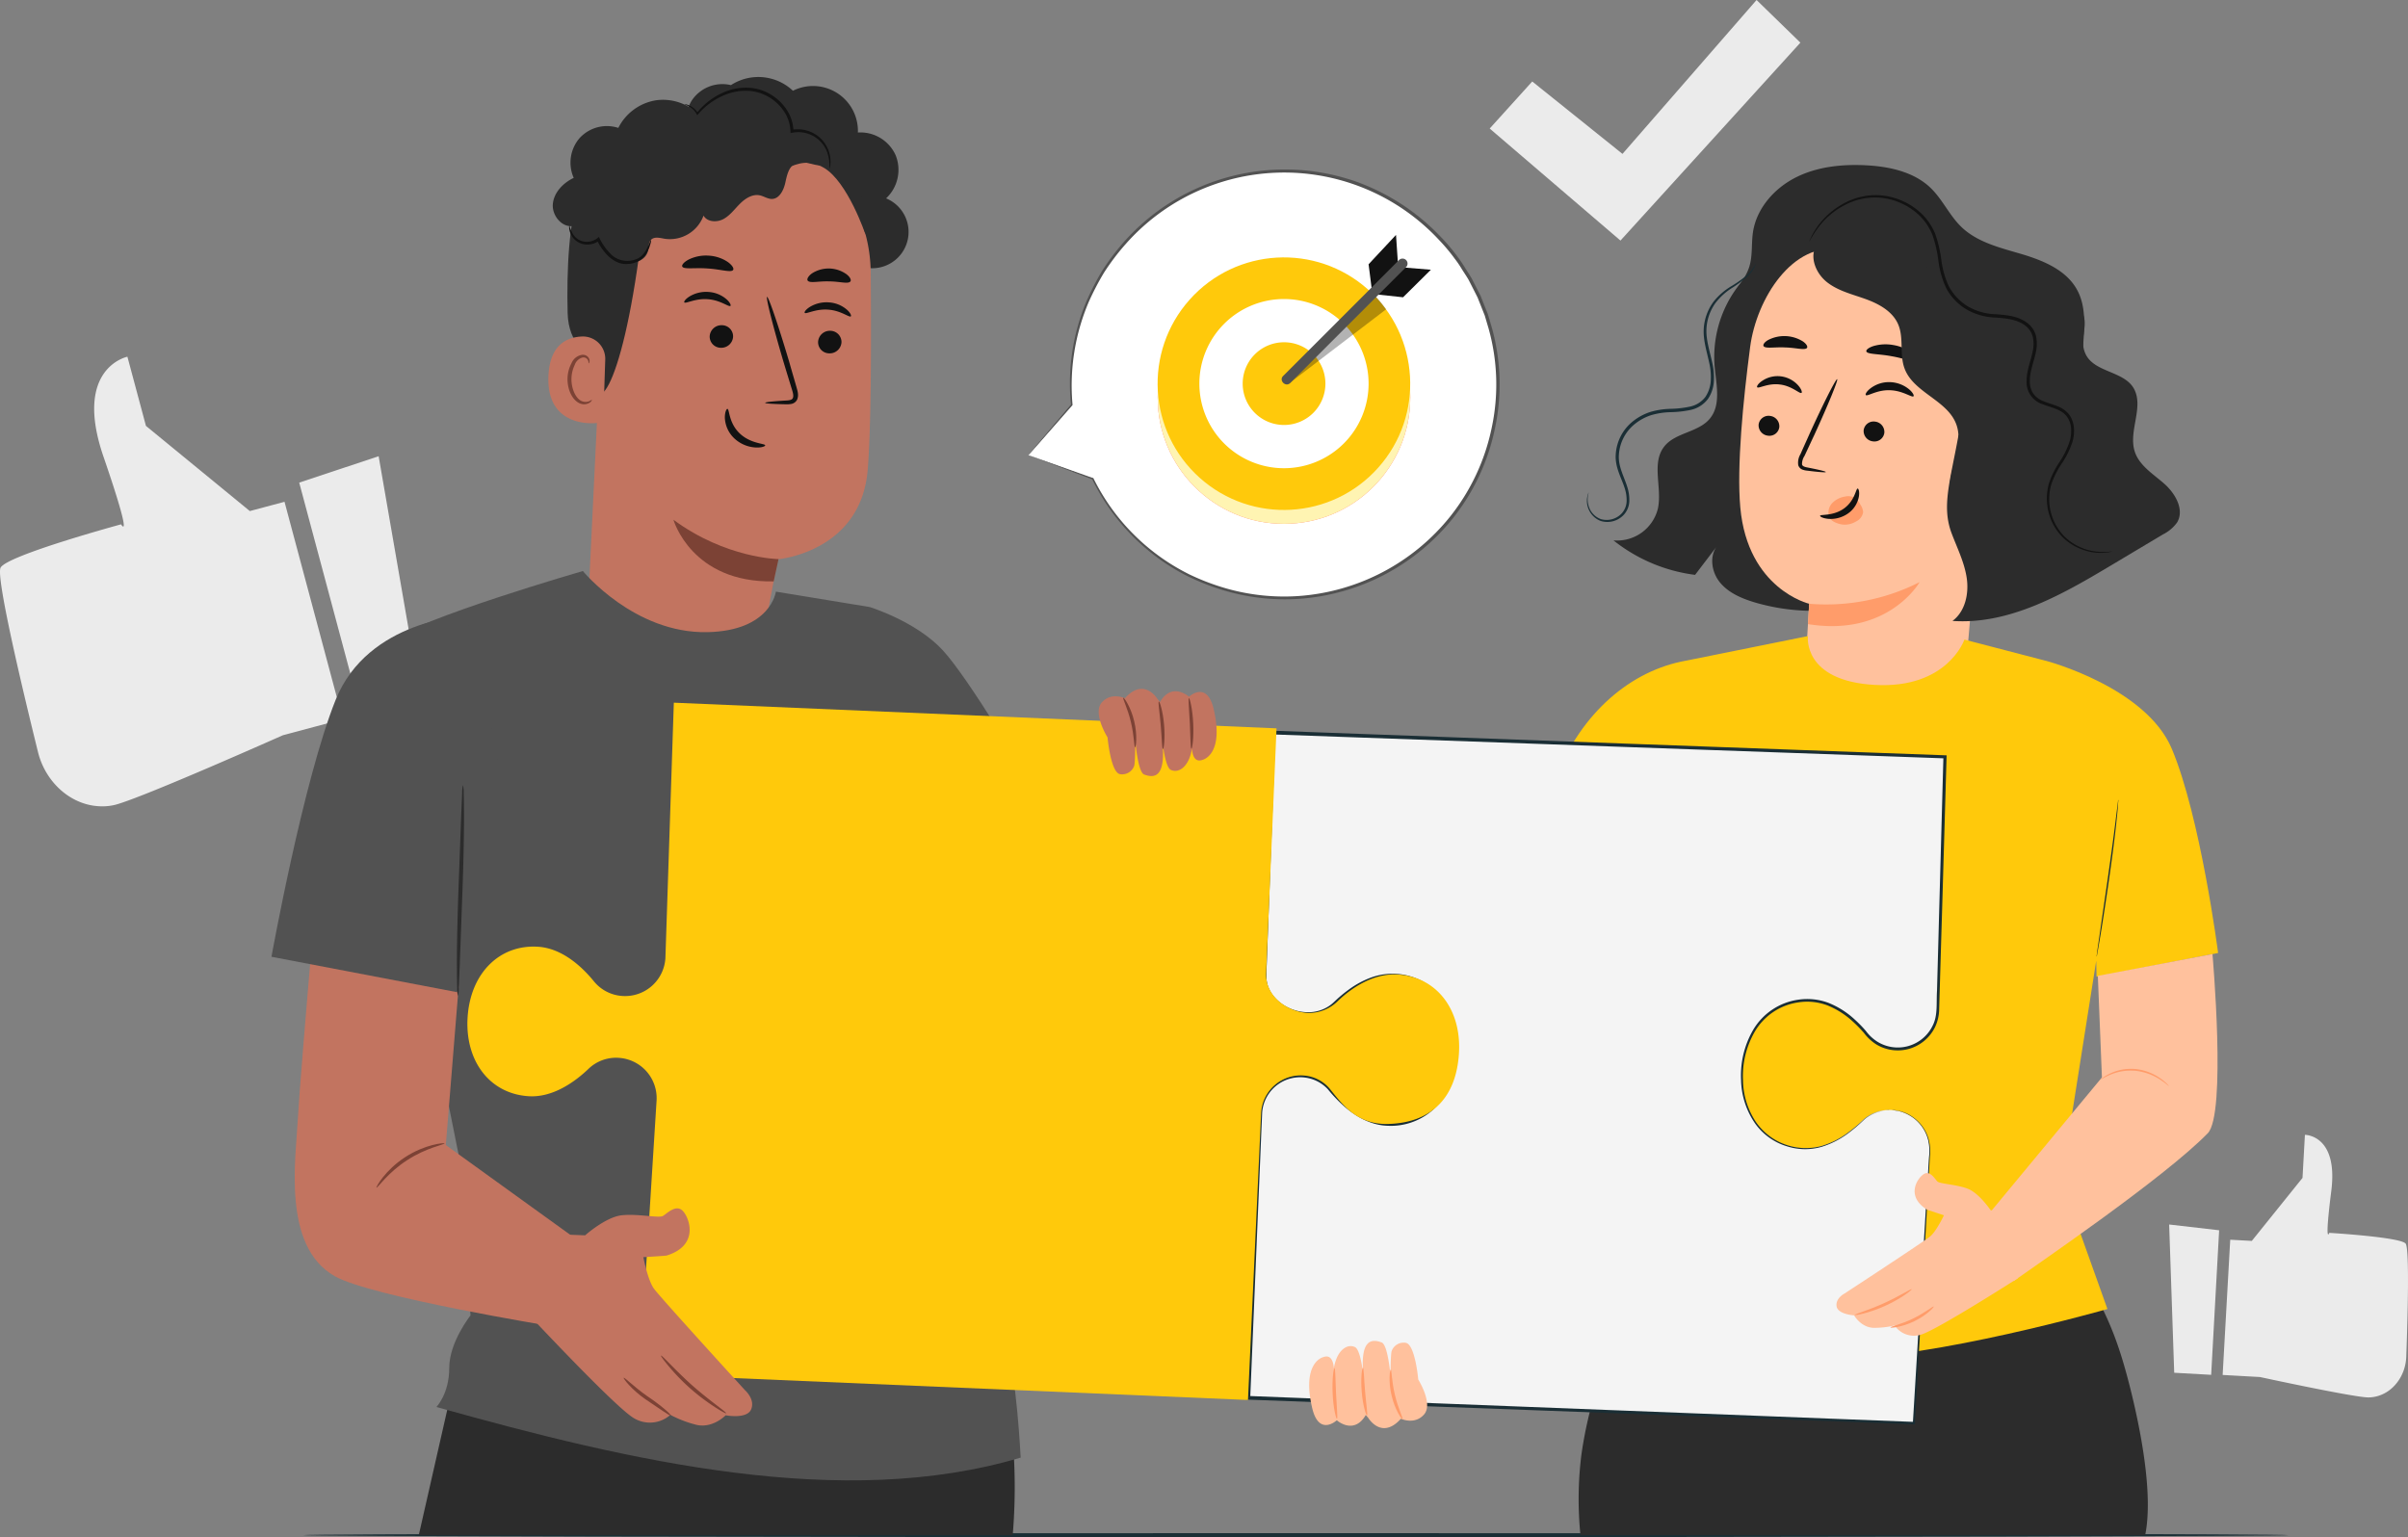
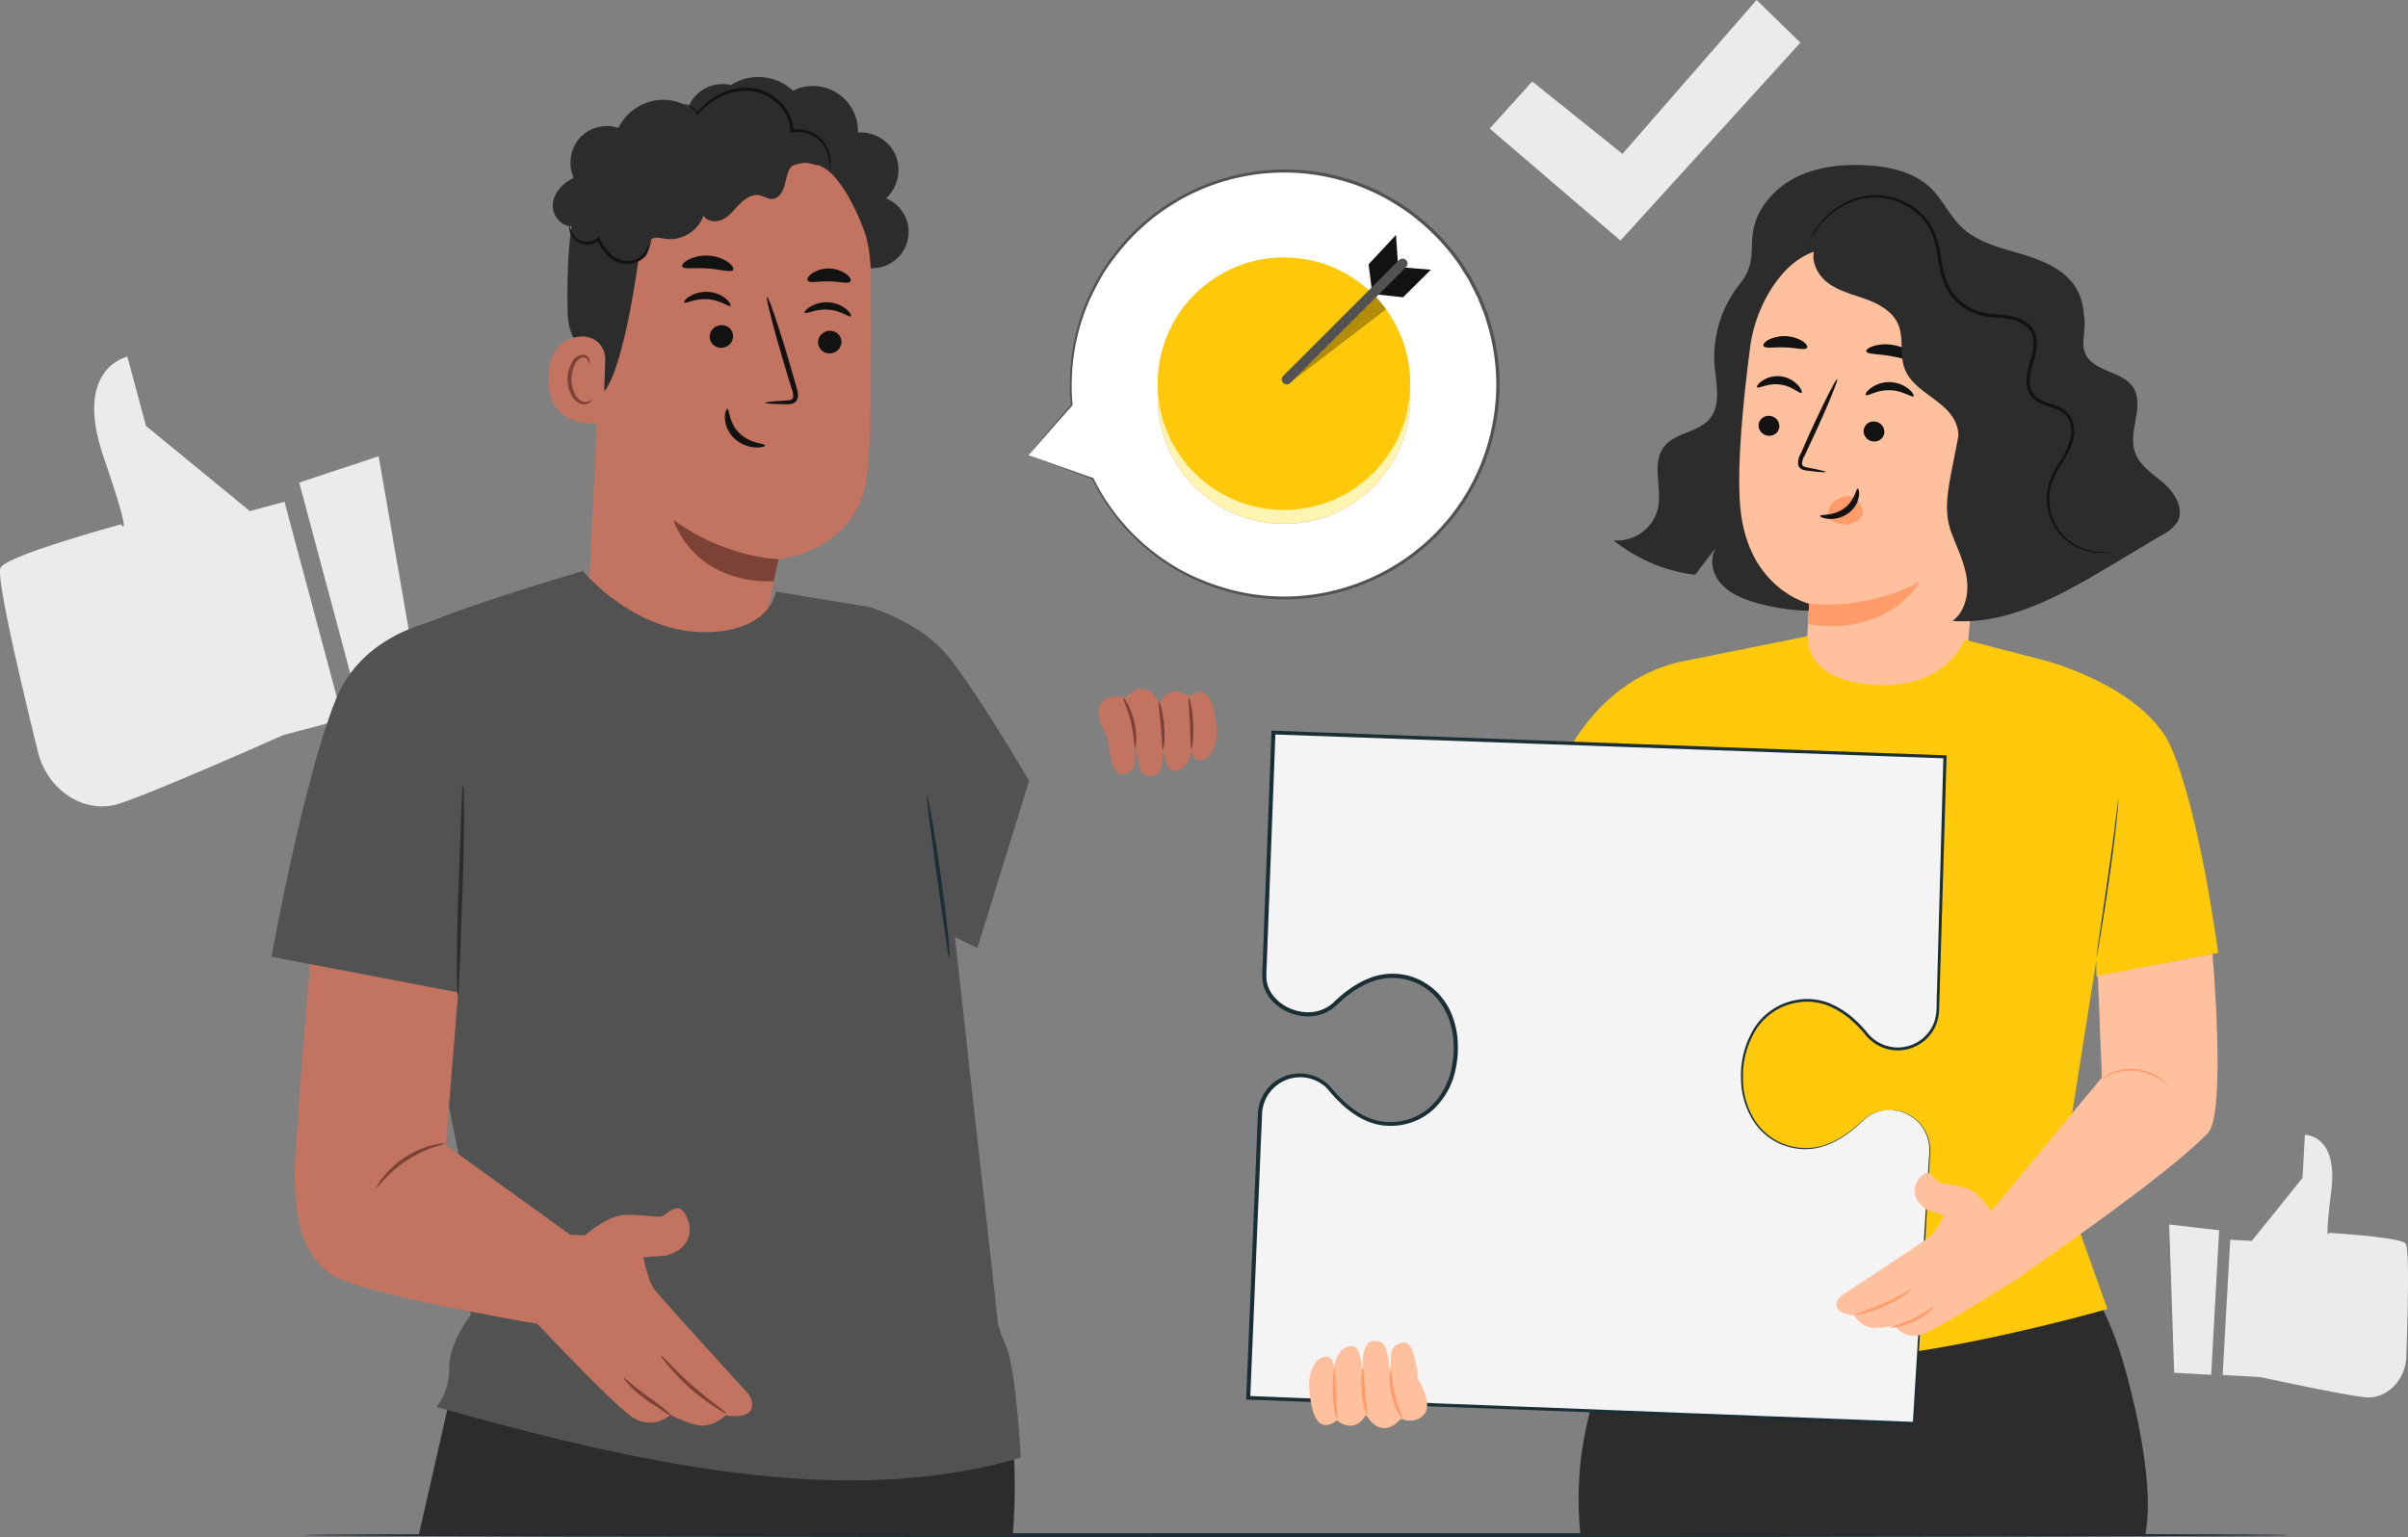
<svg xmlns="http://www.w3.org/2000/svg" width="738.124" height="471.262" viewBox="0 0 738.124 471.262">
  <rect x="0" y="0" width="738.124" height="471.262" fill="#808080" stroke="none" />
  <g id="_4547-02" data-name="4547-02" transform="translate(-20.689 -23.18)">
    <g id="Group_22390" data-name="Group 22390" transform="translate(477.326 23.18)">
      <g id="Group_22389" data-name="Group 22389">
        <g id="Group_22388" data-name="Group 22388">
          <g id="Group_22387" data-name="Group 22387">
            <g id="Group_22386" data-name="Group 22386">
              <g id="Group_22385" data-name="Group 22385">
                <g id="Group_22384" data-name="Group 22384">
                  <path id="Path_16765" data-name="Path 16765" d="M250.46,62.589,263.5,48.161l27.664,22.2,41.1-47.18,13.435,13.077L290.545,96.931Z" transform="translate(-250.46 -23.18)" fill="#ebebeb" />
                </g>
              </g>
            </g>
          </g>
        </g>
      </g>
    </g>
    <g id="Group_22402" data-name="Group 22402" transform="translate(20.689 132.544)">
      <g id="Group_22401" data-name="Group 22401">
        <g id="Group_22395" data-name="Group 22395">
          <g id="Group_22394" data-name="Group 22394">
            <g id="Group_22393" data-name="Group 22393">
              <g id="Group_22392" data-name="Group 22392">
                <g id="Group_22391" data-name="Group 22391">
                  <path id="Path_16766" data-name="Path 16766" d="M107.9,122.687l-10.632,2.842L65.426,99.415,59.743,78.21s-16.694,3.379-7.333,30.645C61.77,136.1,57.795,129.6,57.795,129.6s-34.838,9.46-36.925,13.276c-1.51,2.762,6.8,37.66,11.467,56.54,2.345,9.5,10.493,16.753,19.893,16.634a15.852,15.852,0,0,0,3.9-.5c8.7-2.325,51.254-21.285,51.254-21.285l18.363-4.909Z" transform="translate(-20.689 -78.21)" fill="#ebebeb" />
                </g>
              </g>
            </g>
          </g>
        </g>
        <g id="Group_22400" data-name="Group 22400" transform="translate(91.719 30.506)">
          <g id="Group_22399" data-name="Group 22399">
            <g id="Group_22398" data-name="Group 22398">
              <g id="Group_22397" data-name="Group 22397">
                <g id="Group_22396" data-name="Group 22396">
                  <path id="Path_16767" data-name="Path 16767" d="M91.185,93.56l12.9,74.426L85.9,172.855,66.84,101.649Z" transform="translate(-66.84 -93.56)" fill="#ebebeb" />
                </g>
              </g>
            </g>
          </g>
        </g>
      </g>
    </g>
    <g id="Group_22414" data-name="Group 22414" transform="translate(685.6 371.106)">
      <g id="Group_22413" data-name="Group 22413">
        <g id="Group_22407" data-name="Group 22407" transform="translate(16.396)">
          <g id="Group_22406" data-name="Group 22406">
            <g id="Group_22405" data-name="Group 22405">
              <g id="Group_22404" data-name="Group 22404">
                <g id="Group_22403" data-name="Group 22403">
                  <path id="Path_16768" data-name="Path 16768" d="M365.835,230.405l6.618.358,15.541-19.317.735-13.2s10.255-.06,8.089,17.151-.616,12.9-.616,12.9,21.7,1.292,23.391,3.279c1.232,1.451.636,23.033.2,34.739-.219,5.883-4.134,11.169-9.678,12.242a9.482,9.482,0,0,1-2.345.179c-5.406-.3-32.831-6.24-32.831-6.24l-11.427-.636Z" transform="translate(-363.51 -198.25)" fill="#ebebeb" />
                </g>
              </g>
            </g>
          </g>
        </g>
        <g id="Group_22412" data-name="Group 22412" transform="translate(0 27.485)">
          <g id="Group_22411" data-name="Group 22411">
            <g id="Group_22410" data-name="Group 22410">
              <g id="Group_22409" data-name="Group 22409">
                <g id="Group_22408" data-name="Group 22408">
                  <path id="Path_16769" data-name="Path 16769" d="M355.26,212.08l1.55,45.451,11.328.636,2.444-44.318Z" transform="translate(-355.26 -212.08)" fill="#ebebeb" />
                </g>
              </g>
            </g>
          </g>
        </g>
      </g>
    </g>
    <g id="Group_22416" data-name="Group 22416" transform="translate(113.6 493.209)">
      <g id="Group_22415" data-name="Group 22415">
        <path id="Path_16770" data-name="Path 16770" d="M676.048,260.306c0,.338-136.253.616-304.284.616-168.09,0-304.324-.278-304.324-.616s136.213-.616,304.324-.616C539.795,259.69,676.048,259.968,676.048,260.306Z" transform="translate(-67.44 -259.69)" fill="#1a2e35" />
      </g>
    </g>
    <g id="Group_22445" data-name="Group 22445" transform="translate(335.925 75.167)">
      <g id="Group_22432" data-name="Group 22432" transform="translate(0)">
        <g id="Group_22431" data-name="Group 22431">
          <g id="Group_22430" data-name="Group 22430">
            <g id="Group_22429" data-name="Group 22429">
              <g id="Group_22428" data-name="Group 22428">
                <g id="Group_22421" data-name="Group 22421" transform="translate(0 0.443)">
                  <g id="Group_22420" data-name="Group 22420">
                    <g id="Group_22419" data-name="Group 22419">
                      <g id="Group_22418" data-name="Group 22418">
                        <g id="Group_22417" data-name="Group 22417">
                          <path id="Path_16771" data-name="Path 16771" d="M179.31,136.684l13.315-15.422a65.591,65.591,0,1,1,6.4,22.6v.04Z" transform="translate(-179.31 -49.562)" fill="#fff" />
                        </g>
                      </g>
                    </g>
                  </g>
                </g>
                <g id="Group_22427" data-name="Group 22427">
                  <g id="Group_22426" data-name="Group 22426">
                    <g id="Group_22425" data-name="Group 22425">
                      <g id="Group_22424" data-name="Group 22424">
                        <g id="Group_22423" data-name="Group 22423">
                          <g id="Group_22422" data-name="Group 22422">
                            <path id="Path_16772" data-name="Path 16772" d="M179.31,136.9s.4.159,1.212.477c.874.338,2.107.795,3.716,1.411,3.378,1.272,8.307,3.12,14.706,5.525a.236.236,0,0,0,.3-.139.127.127,0,0,0,0-.119v-.04l-.437.139a65.548,65.548,0,0,0,20.748,24.663,63.486,63.486,0,0,0,8.725,5.266,71.111,71.111,0,0,0,10.155,4.034,65.445,65.445,0,0,0,23.63,2.842A66.234,66.234,0,0,0,309.4,156.281a65.464,65.464,0,0,0,12.838-27.187,64.746,64.746,0,0,0-.914-31.46l-1.153-3.9-1.491-3.756-.735-1.868-.914-1.789-1.828-3.577c-.656-1.173-1.411-2.246-2.107-3.378a36.557,36.557,0,0,0-2.226-3.279,56.779,56.779,0,0,0-5.068-6.022,67.031,67.031,0,0,0-25.2-16.734,65.949,65.949,0,0,0-72.24,18.443,73.58,73.58,0,0,0-6.558,8.784,87.64,87.64,0,0,0-4.67,9.082,65.3,65.3,0,0,0-4.77,31.837l.06-.159c-4.293,5.048-7.592,8.963-9.857,11.626-1.073,1.272-1.908,2.266-2.484,2.961-.537.656-.775.994-.775.994s.338-.338.914-1.014c.616-.7,1.471-1.669,2.6-2.941,2.285-2.6,5.624-6.4,9.957-11.328a.277.277,0,0,0,.06-.179,65.385,65.385,0,0,1,4.968-31.519,84.194,84.194,0,0,1,4.67-8.963A71.921,71.921,0,0,1,209,72.315,64.825,64.825,0,0,1,305.07,70.8a56.779,56.779,0,0,1,4.968,5.922,31.637,31.637,0,0,1,2.186,3.22c.7,1.113,1.451,2.186,2.087,3.319l1.789,3.518.894,1.769.735,1.848,1.471,3.7,1.133,3.836a63.614,63.614,0,0,1,.914,30.943,64.628,64.628,0,0,1-12.6,26.77,65.455,65.455,0,0,1-46.6,24.444,64.75,64.75,0,0,1-23.332-2.7,71.962,71.962,0,0,1-10.056-3.935,64.916,64.916,0,0,1-29.413-29.472.215.215,0,0,0-.3-.1.227.227,0,0,0-.119.258v.04l.3-.258c-6.379-2.266-11.288-4.014-14.647-5.207-1.649-.576-2.921-1.033-3.816-1.351S179.31,136.9,179.31,136.9Z" transform="translate(-179.31 -49.339)" fill="#525252" />
                          </g>
                        </g>
                      </g>
                    </g>
                  </g>
                </g>
              </g>
            </g>
          </g>
        </g>
      </g>
      <g id="Group_22444" data-name="Group 22444" transform="translate(23.66 10.988)">
        <g id="Group_22443" data-name="Group 22443" transform="translate(0 0)">
          <g id="Group_22433" data-name="Group 22433" transform="translate(15.968 20.196)">
            <circle id="Ellipse_303" data-name="Ellipse 303" cx="38.714" cy="38.714" r="38.714" fill="#ff735d" />
          </g>
          <g id="Group_22434" data-name="Group 22434" transform="translate(15.968 20.196)">
            <circle id="Ellipse_304" data-name="Ellipse 304" cx="38.714" cy="38.714" r="38.714" fill="#fff4b2" />
          </g>
          <g id="Group_22435" data-name="Group 22435">
            <circle id="Ellipse_305" data-name="Ellipse 305" cx="38.714" cy="38.714" r="38.714" transform="translate(0 57.792) rotate(-48.284)" fill="#ffc90b" />
          </g>
          <g id="Group_22436" data-name="Group 22436" transform="translate(28.747 28.702)">
-             <path id="Path_16773" data-name="Path 16773" d="M257.55,95.245A25.935,25.935,0,1,1,231.615,69.31,25.928,25.928,0,0,1,257.55,95.245Z" transform="translate(-205.68 -69.31)" fill="#fff" />
-           </g>
+             </g>
          <g id="Group_22437" data-name="Group 22437" transform="translate(42.022 41.957)">
            <path id="Path_16774" data-name="Path 16774" d="M237.719,88.659A12.679,12.679,0,1,1,225.039,75.98,12.676,12.676,0,0,1,237.719,88.659Z" transform="translate(-212.36 -75.98)" fill="#ffc90b" />
          </g>
          <g id="Group_22438" data-name="Group 22438" transform="translate(80.616 9.047)">
            <path id="Path_16775" data-name="Path 16775" d="M232.833,76.67l-1.053-8.248,8.407-9,.6,8.9Z" transform="translate(-231.78 -59.42)" fill="#121212" />
          </g>
          <g id="Group_22439" data-name="Group 22439" transform="translate(82.644 19.023)">
            <path id="Path_16776" data-name="Path 16776" d="M249.871,65.136l-8.526-.7L232.8,72.668l8.546.914Z" transform="translate(-232.8 -64.44)" fill="#121212" />
          </g>
          <g id="Group_22440" data-name="Group 22440" transform="translate(56.391 27.35)" opacity="0.3">
            <path id="Path_16777" data-name="Path 16777" d="M219.59,95.738l29.592-22.6a36.9,36.9,0,0,0-3.7-4.511l-25.9,25.1Z" transform="translate(-219.59 -68.63)" />
          </g>
          <g id="Group_22442" data-name="Group 22442" transform="translate(53.975 16.259)">
            <g id="Group_22441" data-name="Group 22441">
              <path id="Path_16778" data-name="Path 16778" d="M254.376,63.508q-6.022,6.022-12.043,12.063L223.215,94.69l-4.392,4.392c-1.391,1.391.775,3.537,2.186,2.146q6.022-6.022,12.043-12.063L252.17,70.046l4.392-4.392a1.533,1.533,0,0,0-2.186-2.146Z" transform="translate(-218.375 -63.049)" fill="#525252" />
            </g>
          </g>
        </g>
      </g>
    </g>
    <g id="Group_22654" data-name="Group 22654" transform="translate(402.681 73.77)">
      <g id="Group_22446" data-name="Group 22446" transform="translate(101.917 316.335)">
        <path id="Path_16779" data-name="Path 16779" d="M433.44,267.212c-6.141-24.762-10.175-26.134-24.921-57.574h-10.95L292.4,207.81l-8.605,19.079c-9.559,25.716-16.078,41.079-18.761,59.9a109.165,109.165,0,0,0-.3,24.743h173.1C440.476,298.692,436.084,277.884,433.44,267.212Z" transform="translate(-264.183 -207.81)" fill="#2c2c2c" />
      </g>
      <g id="Group_22614" data-name="Group 22614" transform="translate(80.412 0)">
        <g id="Group_22596" data-name="Group 22596" transform="translate(24.021)">
          <g id="Group_22448" data-name="Group 22448" transform="translate(8.151 31.15)">
            <g id="Group_22447" data-name="Group 22447">
              <path id="Path_16780" data-name="Path 16780" d="M313.55,64.31a35.808,35.808,0,0,0-13,30.466c.477,5.565,2.087,11.9-1.49,16.177-3.538,4.233-10.593,4.193-13.971,8.546-3.995,5.127-.537,12.679-1.928,19.039a12.873,12.873,0,0,1-13.613,9.7,50.253,50.253,0,0,0,25.021,10.573c2.285-3,4.591-6.022,6.876-9.023-2.6,3.16-1.868,8.148.735,11.328,2.583,3.18,6.558,4.889,10.473,6.081a63.763,63.763,0,0,0,55.8-9.639" transform="translate(-269.55 -64.31)" fill="#2c2c2c" />
            </g>
          </g>
          <g id="Group_22450" data-name="Group 22450" transform="translate(42.016)">
            <g id="Group_22449" data-name="Group 22449">
              <path id="Path_16781" data-name="Path 16781" d="M401.876,127.939c-1.431-4.253-3.816-8.188-4.79-12.56-2.107-9.42,2.385-20.092-2.285-28.538-3.319-6.022-10.295-8.9-16.873-10.871-6.578-1.948-13.653-3.6-18.582-8.367-3.617-3.5-5.724-8.347-9.321-11.865-5.147-5.008-12.7-6.638-19.854-7.015-7.353-.378-14.965.4-21.543,3.716s-12.023,9.46-13.136,16.753c-.537,3.557-.06,7.274-1.153,10.692-1.192,3.776-4.114,6.717-5.9,10.255a18.9,18.9,0,0,0,4.948,22.616L344.541,177.5c10.652,3.9,36.309-1.192,44.437-9.122C397.087,160.472,405.493,138.691,401.876,127.939Z" transform="translate(-286.59 -48.636)" fill="#2c2c2c" />
            </g>
          </g>
          <g id="Group_22452" data-name="Group 22452" transform="translate(46.703 25.673)">
            <g id="Group_22451" data-name="Group 22451">
              <path id="Path_16782" data-name="Path 16782" d="M292.29,91.694c1.928-14.826,13.037-32.454,27.763-29.89l41,14.408c4.472.775,6.737,4.293,6.34,8.824l-9.1,106.741-49.267,8.943.358-13.176c.5-9.023,1.014-17.25.994-17.151,0,0-18.82-4.432-21.106-29.532C288.157,128.381,290.124,108.189,292.29,91.694Z" transform="translate(-288.948 -61.554)" fill="#ffc19d" />
            </g>
          </g>
          <g id="Group_22467" data-name="Group 22467" transform="translate(52.632 76.892)">
            <g id="Group_22466" data-name="Group 22466">
              <g id="Group_22465" data-name="Group 22465">
                <g id="Group_22464" data-name="Group 22464">
                  <g id="Group_22463" data-name="Group 22463">
                    <g id="Group_22462" data-name="Group 22462">
                      <g id="Group_22461" data-name="Group 22461">
                        <g id="Group_22460" data-name="Group 22460">
                          <g id="Group_22459" data-name="Group 22459">
                            <g id="Group_22458" data-name="Group 22458">
                              <g id="Group_22457" data-name="Group 22457">
                                <g id="Group_22456" data-name="Group 22456">
                                  <g id="Group_22455" data-name="Group 22455">
                                    <g id="Group_22454" data-name="Group 22454">
                                      <g id="Group_22453" data-name="Group 22453">
                                        <path id="Path_16783" data-name="Path 16783" d="M291.948,90a3.2,3.2,0,0,0,2.862,3.418,3.052,3.052,0,0,0,3.478-2.643,3.2,3.2,0,0,0-2.842-3.418A3.058,3.058,0,0,0,291.948,90Z" transform="translate(-291.932 -87.327)" fill="#121212" />
                                      </g>
                                    </g>
                                  </g>
                                </g>
                              </g>
                            </g>
                          </g>
                        </g>
                      </g>
                    </g>
                  </g>
                </g>
              </g>
            </g>
          </g>
          <g id="Group_22482" data-name="Group 22482" transform="translate(84.827 78.642)">
            <g id="Group_22481" data-name="Group 22481">
              <g id="Group_22480" data-name="Group 22480">
                <g id="Group_22479" data-name="Group 22479">
                  <g id="Group_22478" data-name="Group 22478">
                    <g id="Group_22477" data-name="Group 22477">
                      <g id="Group_22476" data-name="Group 22476">
                        <g id="Group_22475" data-name="Group 22475">
                          <g id="Group_22474" data-name="Group 22474">
                            <g id="Group_22473" data-name="Group 22473">
                              <g id="Group_22472" data-name="Group 22472">
                                <g id="Group_22471" data-name="Group 22471">
                                  <g id="Group_22470" data-name="Group 22470">
                                    <g id="Group_22469" data-name="Group 22469">
                                      <g id="Group_22468" data-name="Group 22468">
                                        <path id="Path_16784" data-name="Path 16784" d="M308.148,90.876a3.2,3.2,0,0,0,2.862,3.418,3.052,3.052,0,0,0,3.478-2.643,3.2,3.2,0,0,0-2.842-3.418A3.061,3.061,0,0,0,308.148,90.876Z" transform="translate(-308.132 -88.207)" fill="#121212" />
                                      </g>
                                    </g>
                                  </g>
                                </g>
                              </g>
                            </g>
                          </g>
                        </g>
                      </g>
                    </g>
                  </g>
                </g>
              </g>
            </g>
          </g>
          <g id="Group_22498" data-name="Group 22498" transform="translate(52.157 64.728)">
            <g id="Group_22497" data-name="Group 22497">
              <g id="Group_22496" data-name="Group 22496">
                <g id="Group_22495" data-name="Group 22495">
                  <g id="Group_22494" data-name="Group 22494">
                    <g id="Group_22493" data-name="Group 22493">
                      <g id="Group_22492" data-name="Group 22492">
                        <g id="Group_22491" data-name="Group 22491">
                          <g id="Group_22490" data-name="Group 22490">
                            <g id="Group_22489" data-name="Group 22489">
                              <g id="Group_22488" data-name="Group 22488">
                                <g id="Group_22487" data-name="Group 22487">
                                  <g id="Group_22486" data-name="Group 22486">
                                    <g id="Group_22485" data-name="Group 22485">
                                      <g id="Group_22484" data-name="Group 22484">
                                        <g id="Group_22483" data-name="Group 22483">
                                          <path id="Path_16785" data-name="Path 16785" d="M291.727,84.592c.358.576,3.3-1.332,7.015-.815,3.716.437,6.121,3.021,6.6,2.544.238-.2-.06-1.212-1.113-2.365a8.527,8.527,0,0,0-5.187-2.683,8.35,8.35,0,0,0-5.664,1.312C292.065,83.42,291.548,84.314,291.727,84.592Z" transform="translate(-291.693 -81.206)" fill="#121212" />
                                        </g>
                                      </g>
                                    </g>
                                  </g>
                                </g>
                              </g>
                            </g>
                          </g>
                        </g>
                      </g>
                    </g>
                  </g>
                </g>
              </g>
            </g>
          </g>
          <g id="Group_22514" data-name="Group 22514" transform="translate(85.447 66.562)">
            <g id="Group_22513" data-name="Group 22513">
              <g id="Group_22512" data-name="Group 22512">
                <g id="Group_22511" data-name="Group 22511">
                  <g id="Group_22510" data-name="Group 22510">
                    <g id="Group_22509" data-name="Group 22509">
                      <g id="Group_22508" data-name="Group 22508">
                        <g id="Group_22507" data-name="Group 22507">
                          <g id="Group_22506" data-name="Group 22506">
                            <g id="Group_22505" data-name="Group 22505">
                              <g id="Group_22504" data-name="Group 22504">
                                <g id="Group_22503" data-name="Group 22503">
                                  <g id="Group_22502" data-name="Group 22502">
                                    <g id="Group_22501" data-name="Group 22501">
                                      <g id="Group_22500" data-name="Group 22500">
                                        <g id="Group_22499" data-name="Group 22499">
                                          <path id="Path_16786" data-name="Path 16786" d="M308.5,86.086c.437.537,3.339-1.61,7.333-1.471,3.995.079,6.837,2.365,7.294,1.848.219-.219-.2-1.173-1.451-2.206a9.7,9.7,0,0,0-5.8-2.126,9.338,9.338,0,0,0-5.843,1.828C308.735,84.934,308.277,85.848,308.5,86.086Z" transform="translate(-308.444 -82.129)" fill="#121212" />
                                        </g>
                                      </g>
                                    </g>
                                  </g>
                                </g>
                              </g>
                            </g>
                          </g>
                        </g>
                      </g>
                    </g>
                  </g>
                </g>
              </g>
            </g>
          </g>
          <g id="Group_22530" data-name="Group 22530" transform="translate(64.686 65.668)">
            <g id="Group_22529" data-name="Group 22529">
              <g id="Group_22528" data-name="Group 22528">
                <g id="Group_22527" data-name="Group 22527">
                  <g id="Group_22526" data-name="Group 22526">
                    <g id="Group_22525" data-name="Group 22525">
                      <g id="Group_22524" data-name="Group 22524">
                        <g id="Group_22523" data-name="Group 22523">
                          <g id="Group_22522" data-name="Group 22522">
                            <g id="Group_22521" data-name="Group 22521">
                              <g id="Group_22520" data-name="Group 22520">
                                <g id="Group_22519" data-name="Group 22519">
                                  <g id="Group_22518" data-name="Group 22518">
                                    <g id="Group_22517" data-name="Group 22517">
                                      <g id="Group_22516" data-name="Group 22516">
                                        <g id="Group_22515" data-name="Group 22515">
                                          <path id="Path_16787" data-name="Path 16787" d="M306.549,110.14c.02-.2-2.067-.7-5.5-1.371-.874-.159-1.689-.378-1.789-.994a4.475,4.475,0,0,1,.755-2.564c.974-2.067,1.967-4.233,3.041-6.5,4.233-9.241,7.353-16.873,6.976-17.032s-4.114,7.194-8.327,16.435c-1.014,2.285-2.007,4.452-2.921,6.538a5.08,5.08,0,0,0-.676,3.4,2.157,2.157,0,0,0,1.351,1.371,5.674,5.674,0,0,0,1.471.3C304.363,110.16,306.509,110.319,306.549,110.14Z" transform="translate(-297.997 -81.679)" fill="#121212" />
                                        </g>
                                      </g>
                                    </g>
                                  </g>
                                </g>
                              </g>
                            </g>
                          </g>
                        </g>
                      </g>
                    </g>
                  </g>
                </g>
              </g>
            </g>
          </g>
          <g id="Group_22545" data-name="Group 22545" transform="translate(67.772 127.874)">
            <g id="Group_22544" data-name="Group 22544">
              <g id="Group_22543" data-name="Group 22543">
                <g id="Group_22542" data-name="Group 22542">
                  <g id="Group_22541" data-name="Group 22541">
                    <g id="Group_22540" data-name="Group 22540">
                      <g id="Group_22539" data-name="Group 22539">
                        <g id="Group_22538" data-name="Group 22538">
                          <g id="Group_22537" data-name="Group 22537">
                            <g id="Group_22536" data-name="Group 22536">
                              <g id="Group_22535" data-name="Group 22535">
                                <g id="Group_22534" data-name="Group 22534">
                                  <g id="Group_22533" data-name="Group 22533">
                                    <g id="Group_22532" data-name="Group 22532">
                                      <g id="Group_22531" data-name="Group 22531">
                                        <path id="Path_16788" data-name="Path 16788" d="M299.928,119.618a63.206,63.206,0,0,0,33.845-6.638s-9.519,16.873-34.222,12.878Z" transform="translate(-299.55 -112.98)" fill="#ff9c6a" />
                                      </g>
                                    </g>
                                  </g>
                                </g>
                              </g>
                            </g>
                          </g>
                        </g>
                      </g>
                    </g>
                  </g>
                </g>
              </g>
            </g>
          </g>
          <g id="Group_22547" data-name="Group 22547" transform="translate(74.036 101.539)">
            <g id="Group_22546" data-name="Group 22546">
              <path id="Path_16789" data-name="Path 16789" d="M312.436,102.2a5.433,5.433,0,0,0-1.769-2.067,4.439,4.439,0,0,0-2.961-.278,6.855,6.855,0,0,0-3.855,2.007,4.143,4.143,0,0,0-.934,4.114h0c.4,1.431,2.544,2.186,4.014,2.425a6.546,6.546,0,0,0,4.253-.934,3.827,3.827,0,0,0,2.166-2.842A4.921,4.921,0,0,0,312.436,102.2Z" transform="translate(-302.702 -99.728)" fill="#ff9c6a" />
            </g>
          </g>
          <g id="Group_22563" data-name="Group 22563" transform="translate(71.485 99.196)">
            <g id="Group_22562" data-name="Group 22562">
              <g id="Group_22561" data-name="Group 22561">
                <g id="Group_22560" data-name="Group 22560">
                  <g id="Group_22559" data-name="Group 22559">
                    <g id="Group_22558" data-name="Group 22558">
                      <g id="Group_22557" data-name="Group 22557">
                        <g id="Group_22556" data-name="Group 22556">
                          <g id="Group_22555" data-name="Group 22555">
                            <g id="Group_22554" data-name="Group 22554">
                              <g id="Group_22553" data-name="Group 22553">
                                <g id="Group_22552" data-name="Group 22552">
                                  <g id="Group_22551" data-name="Group 22551">
                                    <g id="Group_22550" data-name="Group 22550">
                                      <g id="Group_22549" data-name="Group 22549">
                                        <g id="Group_22548" data-name="Group 22548">
                                          <path id="Path_16790" data-name="Path 16790" d="M312.948,98.55c-.556-.06-.815,3.657-4.173,6.081-3.359,2.444-7.294,1.749-7.353,2.266-.06.238.835.775,2.5.934a9.28,9.28,0,0,0,6.121-1.689,8.071,8.071,0,0,0,3.259-5.107C313.564,99.5,313.206,98.55,312.948,98.55Z" transform="translate(-301.419 -98.55)" fill="#121212" />
                                        </g>
                                      </g>
                                    </g>
                                  </g>
                                </g>
                              </g>
                            </g>
                          </g>
                        </g>
                      </g>
                    </g>
                  </g>
                </g>
              </g>
            </g>
          </g>
          <g id="Group_22575" data-name="Group 22575" transform="translate(85.65 54.977)">
            <g id="Group_22574" data-name="Group 22574">
              <g id="Group_22573" data-name="Group 22573">
                <g id="Group_22572" data-name="Group 22572">
                  <g id="Group_22571" data-name="Group 22571">
                    <g id="Group_22570" data-name="Group 22570">
                      <g id="Group_22569" data-name="Group 22569">
                        <g id="Group_22568" data-name="Group 22568">
                          <g id="Group_22567" data-name="Group 22567">
                            <g id="Group_22566" data-name="Group 22566">
                              <g id="Group_22565" data-name="Group 22565">
                                <g id="Group_22564" data-name="Group 22564">
                                  <path id="Path_16791" data-name="Path 16791" d="M308.554,78.447c.278.954,3.736.735,7.711,1.491,3.995.676,7.174,2.067,7.751,1.272.258-.378-.238-1.292-1.491-2.285a12.83,12.83,0,0,0-5.644-2.4,13.215,13.215,0,0,0-6.141.3C309.23,77.314,308.455,77.99,308.554,78.447Z" transform="translate(-308.546 -76.299)" fill="#121212" />
                                </g>
                              </g>
                            </g>
                          </g>
                        </g>
                      </g>
                    </g>
                  </g>
                </g>
              </g>
            </g>
          </g>
          <g id="Group_22587" data-name="Group 22587" transform="translate(54.096 52.447)">
            <g id="Group_22586" data-name="Group 22586">
              <g id="Group_22585" data-name="Group 22585">
                <g id="Group_22584" data-name="Group 22584">
                  <g id="Group_22583" data-name="Group 22583">
                    <g id="Group_22582" data-name="Group 22582">
                      <g id="Group_22581" data-name="Group 22581">
                        <g id="Group_22580" data-name="Group 22580">
                          <g id="Group_22579" data-name="Group 22579">
                            <g id="Group_22578" data-name="Group 22578">
                              <g id="Group_22577" data-name="Group 22577">
                                <g id="Group_22576" data-name="Group 22576">
                                  <path id="Path_16792" data-name="Path 16792" d="M292.751,78.134c.636.815,3.4.2,6.638.378,3.259.08,5.962.934,6.638.159.3-.378-.079-1.192-1.232-2.007a10.779,10.779,0,0,0-10.692-.417C292.89,76.961,292.473,77.736,292.751,78.134Z" transform="translate(-292.668 -75.026)" fill="#121212" />
                                </g>
                              </g>
                            </g>
                          </g>
                        </g>
                      </g>
                    </g>
                  </g>
                </g>
              </g>
            </g>
          </g>
          <g id="Group_22589" data-name="Group 22589" transform="translate(69.434 24.592)">
            <g id="Group_22588" data-name="Group 22588">
              <path id="Path_16793" data-name="Path 16793" d="M364.406,80.645c-2.325-3.5-6.459-5.286-10.394-6.757A228.415,228.415,0,0,0,301.288,61.01c-2.206,3.716-.079,8.724,3.319,11.368,3.4,2.663,7.751,3.677,11.825,5.147,4.054,1.471,8.228,3.756,9.937,7.731,1.809,4.213.358,9.261,1.967,13.554,2.743,7.413,13.156,9.7,15.859,17.131,2.047,5.6-1.153,11.646-1.908,17.568a21.367,21.367,0,0,0,21.225,24.107q1.52-32.016,3.061-64.033C366.751,89.131,366.871,84.342,364.406,80.645Z" transform="translate(-300.387 -61.01)" fill="#2c2c2c" />
            </g>
          </g>
          <g id="Group_22591" data-name="Group 22591" transform="translate(110.395 40.363)">
            <g id="Group_22590" data-name="Group 22590">
              <path id="Path_16794" data-name="Path 16794" d="M387.559,126.269c-3.4-2.981-7.651-5.565-9.023-9.857C376.51,110.132,381.5,102.7,378.2,97c-3.021-5.187-11.765-4.849-14.567-10.155-2.186-4.154.238-7.87-.616-11.507-.855-3.657-6.081-6.817-9.8-6.34L324.5,111.5c-2.564,14.19-5.207,21.762-2.087,30.009,1.709,4.531,3.935,8.943,4.631,13.733s-.477,10.235-4.372,13.117c17.429,1.192,33.666-8.089,48.65-17.052q7.93-4.74,15.879-9.48a11.771,11.771,0,0,0,4.352-3.7C393.819,134.2,390.958,129.25,387.559,126.269Z" transform="translate(-320.997 -68.946)" fill="#2c2c2c" />
            </g>
          </g>
          <g id="Group_22593" data-name="Group 22593" transform="translate(68.166 9.23)">
            <g id="Group_22592" data-name="Group 22592">
              <path id="Path_16795" data-name="Path 16795" d="M392.681,162.485a8.189,8.189,0,0,1-1.848.378,15.466,15.466,0,0,1-5.426-.338,16.965,16.965,0,0,1-7.612-3.995,16.621,16.621,0,0,1-5.088-10.136,17.11,17.11,0,0,1,.5-6.678,26.967,26.967,0,0,1,3.18-6.5,25.647,25.647,0,0,0,3.279-6.757c.616-2.425.6-5.306-1.014-7.373-1.61-2.107-4.551-2.6-7.294-3.677a7.078,7.078,0,0,1-4.988-7.274c0-3.18,1.332-6.121,1.888-9.082a9.9,9.9,0,0,0-.02-4.452,6.265,6.265,0,0,0-2.544-3.518c-2.524-1.769-5.744-2.027-8.824-2.266a19.009,19.009,0,0,1-9-2.544,16.888,16.888,0,0,1-6.2-6.6,28,28,0,0,1-2.345-8.327,39.689,39.689,0,0,0-1.789-7.81,17.672,17.672,0,0,0-4.154-6.141,20.126,20.126,0,0,0-12.1-5.346A19.918,19.918,0,0,0,310.5,56.4a24.112,24.112,0,0,0-6.658,5.167,32.83,32.83,0,0,0-4.094,5.982,1.742,1.742,0,0,1,.159-.457c.139-.3.3-.735.6-1.292a23.079,23.079,0,0,1,3.041-4.511,23.69,23.69,0,0,1,6.678-5.406,20.434,20.434,0,0,1,11.089-2.564,20.709,20.709,0,0,1,12.64,5.445,17.977,17.977,0,0,1,4.412,6.419,39.317,39.317,0,0,1,1.868,7.989A27.089,27.089,0,0,0,342.52,81.2a15.949,15.949,0,0,0,5.863,6.2,17.859,17.859,0,0,0,8.566,2.4c3.061.238,6.5.477,9.321,2.444a7.192,7.192,0,0,1,2.941,4.074,11.068,11.068,0,0,1,.04,4.909c-.616,3.14-1.888,5.982-1.888,8.923a6.892,6.892,0,0,0,1.053,3.995,7.074,7.074,0,0,0,3.3,2.385c1.312.537,2.7.894,4.054,1.451a8.086,8.086,0,0,1,3.6,2.544c1.848,2.444,1.789,5.6,1.133,8.168a26.511,26.511,0,0,1-3.418,6.976,26.892,26.892,0,0,0-3.14,6.28,16.385,16.385,0,0,0,4.213,16.177,16.933,16.933,0,0,0,7.313,4.034A19.01,19.01,0,0,0,392.681,162.485Z" transform="translate(-299.748 -53.28)" fill="#121212" />
            </g>
          </g>
          <g id="Group_22595" data-name="Group 22595" transform="translate(0 30.173)">
            <g id="Group_22594" data-name="Group 22594">
-               <path id="Path_16796" data-name="Path 16796" d="M266.028,134.035a6.809,6.809,0,0,0,.1,4.551,6,6,0,0,0,3.657,3.637,6.332,6.332,0,0,0,6.379-1.809,5.823,5.823,0,0,0,1.471-3.657,11.9,11.9,0,0,0-.715-4.392c-.954-2.941-2.882-6.121-2.623-9.977a14.022,14.022,0,0,1,5.207-10.116,16.747,16.747,0,0,1,5.406-2.921,24.154,24.154,0,0,1,6.2-.954,31.023,31.023,0,0,0,6.022-.7,7.981,7.981,0,0,0,4.65-2.961,9.941,9.941,0,0,0,1.649-5.167,19.373,19.373,0,0,0-.5-5.366c-.755-3.478-1.828-6.837-1.669-10.175a15.479,15.479,0,0,1,3.021-8.486,20.055,20.055,0,0,1,5.624-4.849,39.6,39.6,0,0,0,4.511-3.18,12.051,12.051,0,0,0,2.822-3.7c.02,0,0,.1-.079.3a5.249,5.249,0,0,1-.338.855,9.376,9.376,0,0,1-2.146,2.822,34.845,34.845,0,0,1-4.452,3.359,19.651,19.651,0,0,0-5.366,4.809,14.791,14.791,0,0,0-2.762,8.108c-.119,3.14.934,6.4,1.729,9.957a20.116,20.116,0,0,1,.556,5.624,10.68,10.68,0,0,1-1.809,5.7,9.037,9.037,0,0,1-5.207,3.359,32.773,32.773,0,0,1-6.2.715,23.2,23.2,0,0,0-5.942.894,15.6,15.6,0,0,0-5.068,2.723,13.1,13.1,0,0,0-4.889,9.4c-.278,3.518,1.51,6.578,2.484,9.659a12.919,12.919,0,0,1,.7,4.71,6.485,6.485,0,0,1-1.709,4.094,6.883,6.883,0,0,1-7.075,1.868,6.614,6.614,0,0,1-4.054-7.572A3.2,3.2,0,0,1,266.028,134.035Z" transform="translate(-265.448 -63.819)" fill="#1a2e35" />
-             </g>
+               </g>
          </g>
        </g>
        <g id="Group_22613" data-name="Group 22613" transform="translate(0 144.429)">
          <g id="Group_22612" data-name="Group 22612">
            <g id="Group_22605" data-name="Group 22605">
              <g id="Group_22604" data-name="Group 22604">
                <g id="Group_22603" data-name="Group 22603">
                  <g id="Group_22602" data-name="Group 22602">
                    <g id="Group_22601" data-name="Group 22601">
                      <g id="Group_22600" data-name="Group 22600">
                        <g id="Group_22599" data-name="Group 22599">
                          <g id="Group_22598" data-name="Group 22598">
                            <g id="Group_22597" data-name="Group 22597">
                              <path id="Path_16797" data-name="Path 16797" d="M307.871,128.822c-16.932,2.961-32.294,15.978-40.065,36.11-7.015,18.224-15.2,35.474-14.388,35.435l39.866,20.609,2.862-6.022,5.425,66.318-16.813,39.866s37.859,21.4,69.14,21.622c29.274.2,83.052-15.144,83.052-15.144l-14.07-39.369,10.632-67.411.1,4.889,37.263-7.274s-5.366-41.575-14.19-62.582c-7.91-18.84-38.316-26.909-38.316-26.909l-25.259-6.578s-5.167,15.124-27.445,13.892-20.529-14.965-20.529-14.965Z" transform="translate(-253.362 -121.31)" fill="#ffc90b" />
                            </g>
                          </g>
                        </g>
                      </g>
                    </g>
                  </g>
                </g>
              </g>
            </g>
            <g id="Group_22608" data-name="Group 22608" transform="translate(180.262 50.181)">
              <g id="Group_22607" data-name="Group 22607">
                <g id="Group_22606" data-name="Group 22606">
                  <path id="Path_16798" data-name="Path 16798" d="M350.712,146.56a1.815,1.815,0,0,0-.08.477c-.04.358-.1.835-.179,1.411-.159,1.272-.378,3.021-.636,5.167-.537,4.352-1.371,10.354-2.305,16.992-.954,6.6-1.828,12.58-2.464,16.972-.318,2.126-.556,3.875-.755,5.147-.08.576-.139,1.033-.179,1.411a1.872,1.872,0,0,0-.04.5,1.608,1.608,0,0,0,.119-.477c.06-.358.159-.815.258-1.391.219-1.272.517-3,.874-5.127.715-4.332,1.649-10.334,2.6-16.972s1.729-12.659,2.186-17.012c.238-2.186.4-3.955.5-5.187.04-.576.06-1.053.1-1.411A1.547,1.547,0,0,0,350.712,146.56Z" transform="translate(-344.066 -146.56)" fill="#1a2e35" />
                </g>
              </g>
            </g>
            <g id="Group_22611" data-name="Group 22611" transform="translate(42.589 48.631)">
              <g id="Group_22610" data-name="Group 22610">
                <g id="Group_22609" data-name="Group 22609">
                  <path id="Path_16799" data-name="Path 16799" d="M275.842,145.78a2.211,2.211,0,0,0-.079.517c-.04.378-.079.894-.139,1.51-.119,1.312-.258,3.2-.4,5.545-.278,4.69-.5,11.169-.417,18.323s.457,13.633.855,18.3c.2,2.345.378,4.233.537,5.525q.119.924.179,1.491a1.625,1.625,0,0,0,.1.517,1.819,1.819,0,0,0,0-.537c-.02-.4-.06-.894-.1-1.51-.1-1.351-.239-3.239-.4-5.545-.318-4.67-.636-11.149-.735-18.3-.079-7.154.1-13.613.3-18.3.119-2.305.2-4.193.278-5.545.02-.616.06-1.113.06-1.51A2.424,2.424,0,0,0,275.842,145.78Z" transform="translate(-274.792 -145.78)" fill="#1a2e35" />
                </g>
              </g>
            </g>
          </g>
        </g>
      </g>
      <g id="Group_22621" data-name="Group 22621" transform="translate(0 173.425)">
        <g id="Group_22620" data-name="Group 22620">
          <g id="Group_22619" data-name="Group 22619">
            <g id="Group_22618" data-name="Group 22618">
              <g id="Group_22615" data-name="Group 22615" transform="translate(0.596 0.537)">
                <path id="Path_16800" data-name="Path 16800" d="M410.544,251.933a12.071,12.071,0,0,0-9.122,3.319c-3.836,3.716-10.612,8.883-18.184,8.446-11.745-.676-19.416-10.553-18.641-23.848.775-13.315,9.519-22.239,21.265-21.563,7.572.437,13.693,6.34,17.091,10.493a12.258,12.258,0,0,0,21.622-7.174l2.226-78-122.282-4.472-83.568-2.961L218.129,210.3c-.4,6.757,5.942,11.845,12.7,12.242a12.071,12.071,0,0,0,9.122-3.319c3.836-3.716,10.612-8.883,18.184-8.446,11.745.676,19.416,10.553,18.641,23.848-.775,13.315-9.519,22.239-21.265,21.563-7.572-.437-13.693-6.34-17.091-10.493a12.258,12.258,0,0,0-21.622,7.174l-3.6,87.3,123,4.67,72.161,2.743,8.883.338,4.849-83.032A12.286,12.286,0,0,0,410.544,251.933Z" transform="translate(-213.2 -136.17)" fill="#f4f4f4" />
              </g>
              <g id="Group_22617" data-name="Group 22617">
                <g id="Group_22616" data-name="Group 22616">
                  <path id="Path_16801" data-name="Path 16801" d="M410.841,252.2a9.4,9.4,0,0,1,1.729.179,11.592,11.592,0,0,1,4.73,2.007,12.4,12.4,0,0,1,4.809,6.817,14.652,14.652,0,0,1,.358,5.406c-.1,1.928-.219,3.995-.338,6.181-.974,17.489-2.425,43.046-4.233,75.42l-.02.358-.358-.02c-51.651-1.908-122.083-4.531-204.062-7.552l-.556-.02.02-.556q1.043-25.607,2.166-52.864.566-13.594,1.133-27.565c.1-2.325.2-4.67.3-7a12.834,12.834,0,0,1,15.76-11.646,12.664,12.664,0,0,1,6.419,3.7,43.433,43.433,0,0,0,4.929,5.167c3.538,3.1,7.89,5.525,12.62,5.664a18.151,18.151,0,0,0,13.037-4.591,22.081,22.081,0,0,0,6.678-12.481,28.66,28.66,0,0,0,.5-7.254,24.3,24.3,0,0,0-1.391-7.135,18.986,18.986,0,0,0-9.241-10.791,18.01,18.01,0,0,0-14.229-.855,26.4,26.4,0,0,0-6.538,3.538c-1.014.735-1.987,1.51-2.941,2.345a38.406,38.406,0,0,1-2.921,2.564,12.616,12.616,0,0,1-6.4,2.246,15.676,15.676,0,0,1-6.638-1.093c-4.114-1.649-7.81-5.326-8.267-10-.159-2.325.1-4.352.119-6.538l.238-6.419c.159-4.273.318-8.546.477-12.779q.984-25.488,1.908-50.141l.02-.6.6.02c75.8,2.782,145.653,5.326,205.85,7.532l.5.02-.02.5q-.745,25.726-1.431,49.108-.358,11.686-.676,22.715c-.06,1.848-.1,3.657-.159,5.485a13.309,13.309,0,0,1-1.212,5.386,12.7,12.7,0,0,1-18.184,5.346,14.564,14.564,0,0,1-3.677-3.458,39.709,39.709,0,0,0-3.379-3.458,25.4,25.4,0,0,0-7.85-4.988,17.594,17.594,0,0,0-8.8-.914,18.509,18.509,0,0,0-13.474,9.082,27.124,27.124,0,0,0-3.557,14.766,23.557,23.557,0,0,0,4.074,13A18.608,18.608,0,0,0,389.2,263.25a25.922,25.922,0,0,0,7.79-3.836,49.049,49.049,0,0,0,5.326-4.432,11.874,11.874,0,0,1,4.471-2.305,12.356,12.356,0,0,1,3.041-.417,3.272,3.272,0,0,1,1.014-.06,14.088,14.088,0,0,0-4.034.517,11.928,11.928,0,0,0-4.372,2.325,48.56,48.56,0,0,1-5.286,4.491,26.527,26.527,0,0,1-7.87,3.955,18.317,18.317,0,0,1-10.533-.139,18.559,18.559,0,0,1-9.917-7.135,24.227,24.227,0,0,1-4.233-13.276,27.786,27.786,0,0,1,3.6-15.124,19.187,19.187,0,0,1,13.931-9.44,18.6,18.6,0,0,1,9.162.934,25.858,25.858,0,0,1,8.108,5.108,38.332,38.332,0,0,1,3.438,3.518,13.191,13.191,0,0,0,3.518,3.3,11.881,11.881,0,0,0,17.032-5.028c1.55-3.12,1.033-6.876,1.272-10.533.2-7.353.417-14.925.616-22.715.437-15.561.874-31.957,1.351-49.088l.477.517c-60.2-2.146-130.053-4.631-205.85-7.333l.616-.576q-.924,24.623-1.888,50.141Q219.737,193,219.5,199.4l-.238,6.419c-.04,2.107-.278,4.392-.119,6.36.378,4.114,3.677,7.472,7.512,9a13.963,13.963,0,0,0,6.1,1.014,11.421,11.421,0,0,0,5.783-2.047c.974-.676,1.828-1.63,2.822-2.484.974-.855,1.987-1.669,3.041-2.425a27.669,27.669,0,0,1,6.836-3.677,19.277,19.277,0,0,1,15.2.914A20.164,20.164,0,0,1,276.3,223.94a25.426,25.426,0,0,1,1.451,7.492,30.1,30.1,0,0,1-.517,7.552,23.2,23.2,0,0,1-7.055,13.136,19.39,19.39,0,0,1-13.892,4.909c-5.108-.139-9.718-2.762-13.355-5.962a44.357,44.357,0,0,1-5.008-5.247,11.467,11.467,0,0,0-5.8-3.359,11.688,11.688,0,0,0-14.329,10.573c-.1,2.345-.2,4.67-.3,7q-.566,13.951-1.153,27.565c-.755,18.125-1.491,35.772-2.206,52.844l-.537-.576c81.959,3.2,152.39,5.942,204.042,7.949l-.378.338c1.967-32.354,3.5-57.892,4.571-75.4.139-2.186.258-4.233.378-6.161a14.633,14.633,0,0,0-.3-5.326,12.111,12.111,0,0,0-4.63-6.737,12.263,12.263,0,0,0-4.631-2.067C411.417,252.26,410.841,252.24,410.841,252.2Z" transform="translate(-212.9 -135.9)" fill="#1a2e35" />
                </g>
              </g>
            </g>
          </g>
        </g>
      </g>
      <g id="Group_22636" data-name="Group 22636" transform="translate(19.31 360.513)">
        <g id="Group_22626" data-name="Group 22626" transform="translate(0 0)">
          <g id="Group_22625" data-name="Group 22625">
            <g id="Group_22624" data-name="Group 22624">
              <g id="Group_22623" data-name="Group 22623">
                <g id="Group_22622" data-name="Group 22622">
                  <path id="Path_16802" data-name="Path 16802" d="M226.936,235.009s-6.717,1.471-3.4,15.6c2.087,8.844,7.552,3.756,7.552,3.756s5.187,4.67,8.883-1.61l.755.874s4.074,6.876,10,.278c0,0,4.253,1.968,7.115-1.331s-1.789-10.692-1.789-10.692-.954-10.851-3.855-11.268a3.915,3.915,0,0,0-4.273,2.464c-.358.636-.378,7.651-.378,7.651s-.775-9.5-2.7-10.215c-3.418-1.292-6.777-.656-5.545,10.811h0s-.775-8.526-2.643-9.4c-2.146-.994-4.531.556-5.743,3.736a12.774,12.774,0,0,0-.795,5.9S231.149,233.459,226.936,235.009Z" transform="translate(-222.617 -230.04)" fill="#ffc19d" />
                </g>
              </g>
            </g>
          </g>
        </g>
        <g id="Group_22629" data-name="Group 22629" transform="translate(7.147 8.368)">
          <g id="Group_22628" data-name="Group 22628">
            <g id="Group_22627" data-name="Group 22627">
              <path id="Path_16803" data-name="Path 16803" d="M227.579,249.751c.3-.06-.079-3.5-.278-7.751-.219-4.253-.179-7.731-.477-7.751-.278-.02-.775,3.458-.556,7.79C226.446,246.393,227.3,249.811,227.579,249.751Z" transform="translate(-226.213 -234.25)" fill="#ff9c6a" />
            </g>
          </g>
        </g>
        <g id="Group_22632" data-name="Group 22632" transform="translate(15.97 8.248)">
          <g id="Group_22631" data-name="Group 22631">
            <g id="Group_22630" data-name="Group 22630">
              <path id="Path_16804" data-name="Path 16804" d="M232.4,248.777c.3-.06-.238-3.3-.576-7.294-.358-3.995-.378-7.274-.676-7.294-.278-.02-.715,3.3-.358,7.373C231.125,245.657,232.118,248.857,232.4,248.777Z" transform="translate(-230.652 -234.19)" fill="#ff9c6a" />
            </g>
          </g>
        </g>
        <g id="Group_22635" data-name="Group 22635" transform="translate(24.64 8.805)">
          <g id="Group_22634" data-name="Group 22634">
            <g id="Group_22633" data-name="Group 22633">
              <path id="Path_16805" data-name="Path 16805" d="M239,249.673c.278-.159-1.371-3.279-2.345-7.472-1.014-4.173-.974-7.711-1.272-7.731-.258-.04-.795,3.617.258,7.969C236.655,246.812,238.781,249.813,239,249.673Z" transform="translate(-235.015 -234.47)" fill="#ff9c6a" />
            </g>
          </g>
        </g>
      </g>
      <g id="Group_22642" data-name="Group 22642" transform="translate(227.671 241.909)">
        <g id="Group_22637" data-name="Group 22637">
          <path id="Path_16806" data-name="Path 16806" d="M395.984,170.36l-35.136,6.677,1.252,31.142-34.64,41.814,7.572,20.629c6.936-4.949,46.007-31.519,59.5-45.312C400.316,219.428,395.984,170.36,395.984,170.36Z" transform="translate(-327.46 -170.36)" fill="#ffc19d" />
        </g>
        <g id="Group_22641" data-name="Group 22641" transform="translate(34.36 35.192)">
          <g id="Group_22640" data-name="Group 22640">
            <g id="Group_22639" data-name="Group 22639">
              <g id="Group_22638" data-name="Group 22638">
                <path id="Path_16807" data-name="Path 16807" d="M365.558,193.338c-.04.079-1.033-.914-2.8-2.047a18.183,18.183,0,0,0-3.239-1.63,17.65,17.65,0,0,0-4.154-.994,17.336,17.336,0,0,0-4.233.159,16.342,16.342,0,0,0-3.379.974c-1.888.775-2.961,1.59-3,1.491-.02-.04.258-.238.735-.6a8.157,8.157,0,0,1,.914-.6,12.012,12.012,0,0,1,1.252-.656,15.006,15.006,0,0,1,3.418-1.113,16.1,16.1,0,0,1,4.313-.2,16.316,16.316,0,0,1,4.233,1.053,16.092,16.092,0,0,1,3.259,1.769,10.011,10.011,0,0,1,1.173.894,8.321,8.321,0,0,1,.835.755A4.617,4.617,0,0,1,365.558,193.338Z" transform="translate(-344.749 -188.068)" fill="#ff9c6a" />
              </g>
            </g>
          </g>
        </g>
      </g>
      <g id="Group_22653" data-name="Group 22653" transform="translate(180.938 309.057)">
        <g id="Group_22646" data-name="Group 22646" transform="translate(0 0)">
          <g id="Group_22645" data-name="Group 22645">
            <g id="Group_22644" data-name="Group 22644">
              <g id="Group_22643" data-name="Group 22643">
                <path id="Path_16808" data-name="Path 16808" d="M351.195,215.52s-3.538-5.247-7.015-6.578-8.526-1.471-9.3-2.226-2.246-3.5-4.193-2.246c-1.948,1.232-5.664,6.817,1.133,10.95l5.068,1.669s-2.285,4.849-4.173,6.439-26.233,17.509-26.233,17.509-2.862,1.431-2.5,3.935,5.366,2.8,5.366,2.8,2.246,3.975,6.4,3.816a27.6,27.6,0,0,0,6.022-.715,7.177,7.177,0,0,0,8.287,2.743c5.366-1.789,29.492-17.23,29.492-17.23l-2.305-19.536Z" transform="translate(-303.944 -204.148)" fill="#ffc19d" />
              </g>
            </g>
          </g>
        </g>
        <g id="Group_22649" data-name="Group 22649" transform="translate(5.615 35.584)">
          <g id="Group_22648" data-name="Group 22648">
            <g id="Group_22647" data-name="Group 22647">
              <path id="Path_16809" data-name="Path 16809" d="M324.239,222.067c.139.179-3.3,2.921-8.208,5.127-4.909,2.226-9.221,2.981-9.261,2.762-.06-.258,4.094-1.391,8.9-3.577C320.483,224.213,324.08,221.848,324.239,222.067Z" transform="translate(-306.77 -222.053)" fill="#ff9c6a" />
            </g>
          </g>
        </g>
        <g id="Group_22652" data-name="Group 22652" transform="translate(16.546 40.892)">
          <g id="Group_22651" data-name="Group 22651">
            <g id="Group_22650" data-name="Group 22650">
              <path id="Path_16810" data-name="Path 16810" d="M325.546,224.736c.179.159-2.186,2.7-6,4.531-3.8,1.848-7.274,2.107-7.274,1.888-.04-.278,3.239-.914,6.876-2.7C322.8,226.7,325.367,224.538,325.546,224.736Z" transform="translate(-312.27 -224.724)" fill="#ff9c6a" />
            </g>
          </g>
        </g>
      </g>
    </g>
    <g id="Group_22952" data-name="Group 22952" transform="translate(103.902 46.786)">
      <g id="Group_22655" data-name="Group 22655" transform="translate(45.153 381.516)">
        <path id="Path_16811" data-name="Path 16811" d="M263.268,237.523l-163.1-10.493L85.28,292.553H267.342A175.817,175.817,0,0,0,263.268,237.523Z" transform="translate(-85.28 -227.03)" fill="#2c2c2c" />
      </g>
      <g id="Group_22907" data-name="Group 22907" transform="translate(34.028)">
        <g id="Group_22893" data-name="Group 22893" transform="translate(50.852)">
          <g id="Group_22665" data-name="Group 22665" transform="translate(42.265)">
            <g id="Group_22664" data-name="Group 22664">
              <g id="Group_22663" data-name="Group 22663">
                <g id="Group_22662" data-name="Group 22662">
                  <g id="Group_22661" data-name="Group 22661">
                    <g id="Group_22660" data-name="Group 22660">
                      <g id="Group_22659" data-name="Group 22659">
                        <g id="Group_22658" data-name="Group 22658">
                          <g id="Group_22657" data-name="Group 22657">
                            <g id="Group_22656" data-name="Group 22656">
                              <path id="Path_16812" data-name="Path 16812" d="M128.093,42.475a11.269,11.269,0,0,1,12.143-4.929,15.436,15.436,0,0,1,19,1.729,13.765,13.765,0,0,1,19.913,12.8,11.84,11.84,0,0,1,11.566,6.956,11.989,11.989,0,0,1-2.921,13.236,11.129,11.129,0,0,1-6.2,21.245l-52.367-37.9A11.453,11.453,0,0,1,128.093,42.475Z" transform="translate(-126.537 -35.058)" fill="#2c2c2c" />
                            </g>
                          </g>
                        </g>
                      </g>
                    </g>
                  </g>
                </g>
              </g>
            </g>
          </g>
          <g id="Group_22870" data-name="Group 22870" transform="translate(0 4.752)">
            <g id="Group_22858" data-name="Group 22858" transform="translate(0 5.568)">
              <g id="Group_22677" data-name="Group 22677" transform="translate(12.243 2.956)">
                <g id="Group_22676" data-name="Group 22676">
                  <g id="Group_22675" data-name="Group 22675">
                    <g id="Group_22674" data-name="Group 22674">
                      <g id="Group_22673" data-name="Group 22673">
                        <g id="Group_22672" data-name="Group 22672">
                          <g id="Group_22671" data-name="Group 22671">
                            <g id="Group_22670" data-name="Group 22670">
                              <g id="Group_22669" data-name="Group 22669">
                                <g id="Group_22668" data-name="Group 22668">
                                  <g id="Group_22667" data-name="Group 22667">
                                    <g id="Group_22666" data-name="Group 22666">
                                      <path id="Path_16813" data-name="Path 16813" d="M198,88.564a47.028,47.028,0,0,0-43.563-46.643l-2.425-.179c-26.253-.338-36.229,23.272-35.872,49.684l-4.71,97.718h0l38.932,39.091,14.249-25.995,4.909-25.915s25.418-2.126,27.545-27.366C198.1,136.717,198.178,111.438,198,88.564Z" transform="translate(-111.43 -41.738)" fill="#c27460" />
                                    </g>
                                  </g>
                                </g>
                              </g>
                            </g>
                          </g>
                        </g>
                      </g>
                    </g>
                  </g>
                </g>
              </g>
              <g id="Group_22691" data-name="Group 22691" transform="translate(38.336 125.42)">
                <g id="Group_22690" data-name="Group 22690">
                  <g id="Group_22689" data-name="Group 22689">
                    <g id="Group_22688" data-name="Group 22688">
                      <g id="Group_22687" data-name="Group 22687">
                        <g id="Group_22686" data-name="Group 22686">
                          <g id="Group_22685" data-name="Group 22685">
                            <g id="Group_22684" data-name="Group 22684">
                              <g id="Group_22683" data-name="Group 22683">
                                <g id="Group_22682" data-name="Group 22682">
                                  <g id="Group_22681" data-name="Group 22681">
                                    <g id="Group_22680" data-name="Group 22680">
                                      <g id="Group_22679" data-name="Group 22679">
                                        <g id="Group_22678" data-name="Group 22678">
                                          <path id="Path_16814" data-name="Path 16814" d="M156.775,115.423s-16.117-.179-32.215-12.063c0,0,5.485,19.377,30.725,18.9Z" transform="translate(-124.56 -103.36)" fill="#7c4235" />
                                        </g>
                                      </g>
                                    </g>
                                  </g>
                                </g>
                              </g>
                            </g>
                          </g>
                        </g>
                      </g>
                    </g>
                  </g>
                </g>
              </g>
              <g id="Group_22708" data-name="Group 22708" transform="translate(82.671 67.488)">
                <g id="Group_22707" data-name="Group 22707">
                  <g id="Group_22706" data-name="Group 22706">
                    <g id="Group_22705" data-name="Group 22705">
                      <g id="Group_22704" data-name="Group 22704">
                        <g id="Group_22703" data-name="Group 22703">
                          <g id="Group_22702" data-name="Group 22702">
                            <g id="Group_22701" data-name="Group 22701">
                              <g id="Group_22700" data-name="Group 22700">
                                <g id="Group_22699" data-name="Group 22699">
                                  <g id="Group_22698" data-name="Group 22698">
                                    <g id="Group_22697" data-name="Group 22697">
                                      <g id="Group_22696" data-name="Group 22696">
                                        <g id="Group_22695" data-name="Group 22695">
                                          <g id="Group_22694" data-name="Group 22694">
                                            <g id="Group_22693" data-name="Group 22693">
                                              <g id="Group_22692" data-name="Group 22692">
                                                <path id="Path_16815" data-name="Path 16815" d="M154.046,77.728a3.614,3.614,0,0,1-3.716,3.4,3.435,3.435,0,0,1-3.458-3.518,3.613,3.613,0,0,1,3.716-3.4A3.46,3.46,0,0,1,154.046,77.728Z" transform="translate(-146.868 -74.21)" fill="#121212" />
                                              </g>
                                            </g>
                                          </g>
                                        </g>
                                      </g>
                                    </g>
                                  </g>
                                </g>
                              </g>
                            </g>
                          </g>
                        </g>
                      </g>
                    </g>
                  </g>
                </g>
              </g>
              <g id="Group_22726" data-name="Group 22726" transform="translate(78.539 58.756)">
                <g id="Group_22725" data-name="Group 22725">
                  <g id="Group_22724" data-name="Group 22724">
                    <g id="Group_22723" data-name="Group 22723">
                      <g id="Group_22722" data-name="Group 22722">
                        <g id="Group_22721" data-name="Group 22721">
                          <g id="Group_22720" data-name="Group 22720">
                            <g id="Group_22719" data-name="Group 22719">
                              <g id="Group_22718" data-name="Group 22718">
                                <g id="Group_22717" data-name="Group 22717">
                                  <g id="Group_22716" data-name="Group 22716">
                                    <g id="Group_22715" data-name="Group 22715">
                                      <g id="Group_22714" data-name="Group 22714">
                                        <g id="Group_22713" data-name="Group 22713">
                                          <g id="Group_22712" data-name="Group 22712">
                                            <g id="Group_22711" data-name="Group 22711">
                                              <g id="Group_22710" data-name="Group 22710">
                                                <g id="Group_22709" data-name="Group 22709">
                                                  <path id="Path_16816" data-name="Path 16816" d="M158.961,74.117c-.477.437-3.041-1.789-6.916-2.047-3.855-.318-6.837,1.471-7.214.974-.2-.219.318-1.033,1.63-1.848a9.848,9.848,0,0,1,5.823-1.351,9.28,9.28,0,0,1,5.465,2.226C158.841,73.043,159.179,73.918,158.961,74.117Z" transform="translate(-144.789 -69.816)" fill="#121212" />
                                                </g>
                                              </g>
                                            </g>
                                          </g>
                                        </g>
                                      </g>
                                    </g>
                                  </g>
                                </g>
                              </g>
                            </g>
                          </g>
                        </g>
                      </g>
                    </g>
                  </g>
                </g>
              </g>
              <g id="Group_22743" data-name="Group 22743" transform="translate(49.443 65.779)">
                <g id="Group_22742" data-name="Group 22742">
                  <g id="Group_22741" data-name="Group 22741">
                    <g id="Group_22740" data-name="Group 22740">
                      <g id="Group_22739" data-name="Group 22739">
                        <g id="Group_22738" data-name="Group 22738">
                          <g id="Group_22737" data-name="Group 22737">
                            <g id="Group_22736" data-name="Group 22736">
                              <g id="Group_22735" data-name="Group 22735">
                                <g id="Group_22734" data-name="Group 22734">
                                  <g id="Group_22733" data-name="Group 22733">
                                    <g id="Group_22732" data-name="Group 22732">
                                      <g id="Group_22731" data-name="Group 22731">
                                        <g id="Group_22730" data-name="Group 22730">
                                          <g id="Group_22729" data-name="Group 22729">
                                            <g id="Group_22728" data-name="Group 22728">
                                              <g id="Group_22727" data-name="Group 22727">
                                                <path id="Path_16817" data-name="Path 16817" d="M137.326,76.868a3.614,3.614,0,0,1-3.716,3.4,3.435,3.435,0,0,1-3.458-3.518,3.613,3.613,0,0,1,3.716-3.4A3.424,3.424,0,0,1,137.326,76.868Z" transform="translate(-130.149 -73.35)" fill="#121212" />
                                              </g>
                                            </g>
                                          </g>
                                        </g>
                                      </g>
                                    </g>
                                  </g>
                                </g>
                              </g>
                            </g>
                          </g>
                        </g>
                      </g>
                    </g>
                  </g>
                </g>
              </g>
              <g id="Group_22761" data-name="Group 22761" transform="translate(41.634 55.557)">
                <g id="Group_22760" data-name="Group 22760">
                  <g id="Group_22759" data-name="Group 22759">
                    <g id="Group_22758" data-name="Group 22758">
                      <g id="Group_22757" data-name="Group 22757">
                        <g id="Group_22756" data-name="Group 22756">
                          <g id="Group_22755" data-name="Group 22755">
                            <g id="Group_22754" data-name="Group 22754">
                              <g id="Group_22753" data-name="Group 22753">
                                <g id="Group_22752" data-name="Group 22752">
                                  <g id="Group_22751" data-name="Group 22751">
                                    <g id="Group_22750" data-name="Group 22750">
                                      <g id="Group_22749" data-name="Group 22749">
                                        <g id="Group_22748" data-name="Group 22748">
                                          <g id="Group_22747" data-name="Group 22747">
                                            <g id="Group_22746" data-name="Group 22746">
                                              <g id="Group_22745" data-name="Group 22745">
                                                <g id="Group_22744" data-name="Group 22744">
                                                  <path id="Path_16818" data-name="Path 16818" d="M140.391,72.507c-.477.437-3.06-1.789-6.916-2.047-3.855-.318-6.836,1.471-7.214.974-.2-.219.318-1.033,1.63-1.848a9.848,9.848,0,0,1,5.823-1.351,9.28,9.28,0,0,1,5.465,2.226C140.271,71.433,140.629,72.328,140.391,72.507Z" transform="translate(-126.219 -68.206)" fill="#121212" />
                                                </g>
                                              </g>
                                            </g>
                                          </g>
                                        </g>
                                      </g>
                                    </g>
                                  </g>
                                </g>
                              </g>
                            </g>
                          </g>
                        </g>
                      </g>
                    </g>
                  </g>
                </g>
              </g>
              <g id="Group_22778" data-name="Group 22778" transform="translate(66.458 57.094)">
                <g id="Group_22777" data-name="Group 22777">
                  <g id="Group_22776" data-name="Group 22776">
                    <g id="Group_22775" data-name="Group 22775">
                      <g id="Group_22774" data-name="Group 22774">
                        <g id="Group_22773" data-name="Group 22773">
                          <g id="Group_22772" data-name="Group 22772">
                            <g id="Group_22771" data-name="Group 22771">
                              <g id="Group_22770" data-name="Group 22770">
                                <g id="Group_22769" data-name="Group 22769">
                                  <g id="Group_22768" data-name="Group 22768">
                                    <g id="Group_22767" data-name="Group 22767">
                                      <g id="Group_22766" data-name="Group 22766">
                                        <g id="Group_22765" data-name="Group 22765">
                                          <g id="Group_22764" data-name="Group 22764">
                                            <g id="Group_22763" data-name="Group 22763">
                                              <g id="Group_22762" data-name="Group 22762">
                                                <path id="Path_16819" data-name="Path 16819" d="M138.71,101.454c0-.219,2.425-.477,6.36-.7.994-.04,1.948-.159,2.146-.835.278-.7-.06-1.789-.437-2.981-.755-2.464-1.55-5.048-2.365-7.751-3.279-11.05-5.565-20.092-5.127-20.211s3.458,8.724,6.737,19.754c.775,2.723,1.53,5.306,2.246,7.79.3,1.153.835,2.484.238,3.935a2.465,2.465,0,0,1-1.729,1.332,7.476,7.476,0,0,1-1.689.119C141.135,101.832,138.71,101.673,138.71,101.454Z" transform="translate(-138.71 -68.979)" fill="#121212" />
                                              </g>
                                            </g>
                                          </g>
                                        </g>
                                      </g>
                                    </g>
                                  </g>
                                </g>
                              </g>
                            </g>
                          </g>
                        </g>
                      </g>
                    </g>
                  </g>
                </g>
              </g>
              <g id="Group_22795" data-name="Group 22795" transform="translate(54.096 91.434)">
                <g id="Group_22794" data-name="Group 22794">
                  <g id="Group_22793" data-name="Group 22793">
                    <g id="Group_22792" data-name="Group 22792">
                      <g id="Group_22791" data-name="Group 22791">
                        <g id="Group_22790" data-name="Group 22790">
                          <g id="Group_22789" data-name="Group 22789">
                            <g id="Group_22788" data-name="Group 22788">
                              <g id="Group_22787" data-name="Group 22787">
                                <g id="Group_22786" data-name="Group 22786">
                                  <g id="Group_22785" data-name="Group 22785">
                                    <g id="Group_22784" data-name="Group 22784">
                                      <g id="Group_22783" data-name="Group 22783">
                                        <g id="Group_22782" data-name="Group 22782">
                                          <g id="Group_22781" data-name="Group 22781">
                                            <g id="Group_22780" data-name="Group 22780">
                                              <g id="Group_22779" data-name="Group 22779">
                                                <path id="Path_16820" data-name="Path 16820" d="M133.285,86.261c.636,0,.338,4.233,3.716,7.472,3.359,3.259,7.87,3.1,7.85,3.7.04.278-1.053.755-2.941.656a10.388,10.388,0,0,1-6.578-2.842A9.229,9.229,0,0,1,132.49,89C132.47,87.215,133.007,86.2,133.285,86.261Z" transform="translate(-132.49 -86.259)" fill="#121212" />
                                              </g>
                                            </g>
                                          </g>
                                        </g>
                                      </g>
                                    </g>
                                  </g>
                                </g>
                              </g>
                            </g>
                          </g>
                        </g>
                      </g>
                    </g>
                  </g>
                </g>
              </g>
              <g id="Group_22808" data-name="Group 22808" transform="translate(41.003 44.428)">
                <g id="Group_22807" data-name="Group 22807">
                  <g id="Group_22806" data-name="Group 22806">
                    <g id="Group_22805" data-name="Group 22805">
                      <g id="Group_22804" data-name="Group 22804">
                        <g id="Group_22803" data-name="Group 22803">
                          <g id="Group_22802" data-name="Group 22802">
                            <g id="Group_22801" data-name="Group 22801">
                              <g id="Group_22800" data-name="Group 22800">
                                <g id="Group_22799" data-name="Group 22799">
                                  <g id="Group_22798" data-name="Group 22798">
                                    <g id="Group_22797" data-name="Group 22797">
                                      <g id="Group_22796" data-name="Group 22796">
                                        <path id="Path_16821" data-name="Path 16821" d="M141.559,66.966c-.537.974-3.8-.159-7.83-.4-4.034-.318-7.472.378-7.81-.656-.139-.5.6-1.371,2.067-2.126a12.053,12.053,0,0,1,6.1-1.153,11.644,11.644,0,0,1,5.823,1.948C141.221,65.535,141.8,66.489,141.559,66.966Z" transform="translate(-125.902 -62.606)" fill="#121212" />
                                      </g>
                                    </g>
                                  </g>
                                </g>
                              </g>
                            </g>
                          </g>
                        </g>
                      </g>
                    </g>
                  </g>
                </g>
              </g>
              <g id="Group_22821" data-name="Group 22821" transform="translate(79.392 48.389)">
                <g id="Group_22820" data-name="Group 22820">
                  <g id="Group_22819" data-name="Group 22819">
                    <g id="Group_22818" data-name="Group 22818">
                      <g id="Group_22817" data-name="Group 22817">
                        <g id="Group_22816" data-name="Group 22816">
                          <g id="Group_22815" data-name="Group 22815">
                            <g id="Group_22814" data-name="Group 22814">
                              <g id="Group_22813" data-name="Group 22813">
                                <g id="Group_22812" data-name="Group 22812">
                                  <g id="Group_22811" data-name="Group 22811">
                                    <g id="Group_22810" data-name="Group 22810">
                                      <g id="Group_22809" data-name="Group 22809">
                                        <path id="Path_16822" data-name="Path 16822" d="M158.418,68.556c-.676.894-3.339,0-6.558,0-3.2-.119-5.922.656-6.558-.258-.278-.437.139-1.332,1.312-2.186a9.407,9.407,0,0,1,10.553.219C158.338,67.224,158.716,68.118,158.418,68.556Z" transform="translate(-145.218 -64.599)" fill="#121212" />
                                      </g>
                                    </g>
                                  </g>
                                </g>
                              </g>
                            </g>
                          </g>
                        </g>
                      </g>
                    </g>
                  </g>
                </g>
              </g>
              <g id="Group_22833" data-name="Group 22833" transform="translate(5.831)">
                <g id="Group_22832" data-name="Group 22832">
                  <g id="Group_22831" data-name="Group 22831">
                    <g id="Group_22830" data-name="Group 22830">
                      <g id="Group_22829" data-name="Group 22829">
                        <g id="Group_22828" data-name="Group 22828">
                          <g id="Group_22827" data-name="Group 22827">
                            <g id="Group_22826" data-name="Group 22826">
                              <g id="Group_22825" data-name="Group 22825">
                                <g id="Group_22824" data-name="Group 22824">
                                  <g id="Group_22823" data-name="Group 22823">
                                    <g id="Group_22822" data-name="Group 22822">
                                      <path id="Path_16823" data-name="Path 16823" d="M199.595,78.267s-5.485-16.3-12.818-20.529c-8.864-5.127-13.554,4.73-22.119,1.63-8.585-3.08-17.032-8.009-26.472-1.848-10.334,6.737-6.121,12.3-7.532,23.471-5.724,45.292-14.905,57.554-15.7,35.971-.079-2.365-6.419-4.69-6.677-14.667-.318-12.938.318-28.578,3.816-37.5,2.961-7.512,7.691-12.52,15.939-17.807,13-8.367,29.949-7.333,41.377-5.346C180.834,43.608,202.059,58.533,199.595,78.267Z" transform="translate(-108.204 -40.251)" fill="#2c2c2c" />
                                    </g>
                                  </g>
                                </g>
                              </g>
                            </g>
                          </g>
                        </g>
                      </g>
                    </g>
                  </g>
                </g>
              </g>
              <g id="Group_22845" data-name="Group 22845" transform="translate(0 69.235)">
                <g id="Group_22844" data-name="Group 22844">
                  <g id="Group_22843" data-name="Group 22843">
                    <g id="Group_22842" data-name="Group 22842">
                      <g id="Group_22841" data-name="Group 22841">
                        <g id="Group_22840" data-name="Group 22840">
                          <g id="Group_22839" data-name="Group 22839">
                            <g id="Group_22838" data-name="Group 22838">
                              <g id="Group_22837" data-name="Group 22837">
                                <g id="Group_22836" data-name="Group 22836">
                                  <g id="Group_22835" data-name="Group 22835">
                                    <g id="Group_22834" data-name="Group 22834">
                                      <path id="Path_16824" data-name="Path 16824" d="M122.7,82.226a6.846,6.846,0,0,0-6.9-7.135c-4.71.119-10.116,2.4-10.513,12.182-.7,17.31,16.734,14.428,16.793,13.931C122.1,100.847,122.461,89.46,122.7,82.226Z" transform="translate(-105.27 -75.089)" fill="#c27460" />
                                    </g>
                                  </g>
                                </g>
                              </g>
                            </g>
                          </g>
                        </g>
                      </g>
                    </g>
                  </g>
                </g>
              </g>
              <g id="Group_22857" data-name="Group 22857" transform="translate(5.863 74.851)">
                <g id="Group_22856" data-name="Group 22856">
                  <g id="Group_22855" data-name="Group 22855">
                    <g id="Group_22854" data-name="Group 22854">
                      <g id="Group_22853" data-name="Group 22853">
                        <g id="Group_22852" data-name="Group 22852">
                          <g id="Group_22851" data-name="Group 22851">
                            <g id="Group_22850" data-name="Group 22850">
                              <g id="Group_22849" data-name="Group 22849">
                                <g id="Group_22848" data-name="Group 22848">
                                  <g id="Group_22847" data-name="Group 22847">
                                    <g id="Group_22846" data-name="Group 22846">
                                      <path id="Path_16825" data-name="Path 16825" d="M115.673,91.737c-.08-.06-.318.2-.835.417a3.01,3.01,0,0,1-2.246-.04c-1.789-.735-3.2-3.716-3.16-6.837a10.264,10.264,0,0,1,1.014-4.293,3.458,3.458,0,0,1,2.345-2.226,1.5,1.5,0,0,1,1.729.894c.219.5.079.835.179.874.04.04.378-.278.278-.994a1.964,1.964,0,0,0-.636-1.113,2.169,2.169,0,0,0-1.65-.5,4.191,4.191,0,0,0-3.239,2.564,10.369,10.369,0,0,0-1.232,4.79c-.02,3.5,1.61,6.837,4.074,7.651a3.2,3.2,0,0,0,2.762-.358C115.633,92.155,115.732,91.757,115.673,91.737Z" transform="translate(-108.22 -77.915)" fill="#7c4235" />
                                    </g>
                                  </g>
                                </g>
                              </g>
                            </g>
                          </g>
                        </g>
                      </g>
                    </g>
                  </g>
                </g>
              </g>
            </g>
            <g id="Group_22869" data-name="Group 22869" transform="translate(1.35)">
              <g id="Group_22868" data-name="Group 22868">
                <g id="Group_22867" data-name="Group 22867">
                  <g id="Group_22866" data-name="Group 22866">
                    <g id="Group_22865" data-name="Group 22865">
                      <g id="Group_22864" data-name="Group 22864">
                        <g id="Group_22863" data-name="Group 22863">
                          <g id="Group_22862" data-name="Group 22862">
                            <g id="Group_22861" data-name="Group 22861">
                              <g id="Group_22860" data-name="Group 22860">
                                <g id="Group_22859" data-name="Group 22859">
                                  <path id="Path_16826" data-name="Path 16826" d="M121.572,85.7c2.126,1.689,4.372,3.438,7.035,3.9s5.863-.874,6.5-3.518c.3-1.192.1-2.6.954-3.478,1.014-1.033,2.723-.576,4.154-.318a10.973,10.973,0,0,0,11.944-7.095c1.133,2.007,4.114,2.146,6.141,1.033s3.4-3.061,5.048-4.69c1.63-1.63,3.855-3.041,6.1-2.544,1.252.278,2.385,1.113,3.677,1.093,2.266-.04,3.557-2.623,4.074-4.849.5-2.226.954-4.829,2.961-5.922,1.848-1.014,4.094-.179,6.161.278,2.047.457,4.77.159,5.445-1.848a4.122,4.122,0,0,0-.537-3.18,11.105,11.105,0,0,0-12.818-5.187,15.077,15.077,0,0,0-27.485-4.929,15.543,15.543,0,0,0-13.434-4.591A15.711,15.711,0,0,0,126.043,48.3a11.34,11.34,0,0,0-11.865,3.12,11.506,11.506,0,0,0-1.809,12.2c-3.22,1.55-6.081,4.452-6.4,8.029s2.882,7.393,6.379,6.7a6.17,6.17,0,0,0,10.2,6.916" transform="translate(-105.949 -37.449)" fill="#2c2c2c" />
                                </g>
                              </g>
                            </g>
                          </g>
                        </g>
                      </g>
                    </g>
                  </g>
                </g>
              </g>
            </g>
          </g>
          <g id="Group_22881" data-name="Group 22881" transform="translate(6.367 45.512)">
            <g id="Group_22880" data-name="Group 22880">
              <g id="Group_22879" data-name="Group 22879">
                <g id="Group_22878" data-name="Group 22878">
                  <g id="Group_22877" data-name="Group 22877">
                    <g id="Group_22876" data-name="Group 22876">
                      <g id="Group_22875" data-name="Group 22875">
                        <g id="Group_22874" data-name="Group 22874">
                          <g id="Group_22873" data-name="Group 22873">
                            <g id="Group_22872" data-name="Group 22872">
                              <g id="Group_22871" data-name="Group 22871">
                                <path id="Path_16827" data-name="Path 16827" d="M108.566,57.961c-.06-.06-.417,1.431.835,3.4a5.456,5.456,0,0,0,3.3,2.305,5.985,5.985,0,0,0,5.008-1.073l-.715-.159a16.921,16.921,0,0,0,3.12,4.551,9.955,9.955,0,0,0,2.981,2.186,6.605,6.605,0,0,0,3.438.576,6.821,6.821,0,0,0,5.167-2.5,10.437,10.437,0,0,0,1.65-3.5,3.488,3.488,0,0,0,.238-1.391c-.079-.02-.258.437-.6,1.252a11.9,11.9,0,0,1-1.828,3.18c-1.809,2.365-7.194,3.239-10.334-.5a17.5,17.5,0,0,1-2.981-4.273l-.258-.537-.457.378a5.273,5.273,0,0,1-4.233,1.033,5.016,5.016,0,0,1-2.981-1.868A8.67,8.67,0,0,1,108.566,57.961Z" transform="translate(-108.473 -57.959)" fill="#121212" />
                              </g>
                            </g>
                          </g>
                        </g>
                      </g>
                    </g>
                  </g>
                </g>
              </g>
            </g>
          </g>
          <g id="Group_22892" data-name="Group 22892" transform="translate(41.754 3.267)">
            <g id="Group_22891" data-name="Group 22891">
              <g id="Group_22890" data-name="Group 22890">
                <g id="Group_22889" data-name="Group 22889">
                  <g id="Group_22888" data-name="Group 22888">
                    <g id="Group_22887" data-name="Group 22887">
                      <g id="Group_22886" data-name="Group 22886">
                        <g id="Group_22885" data-name="Group 22885">
                          <g id="Group_22884" data-name="Group 22884">
                            <g id="Group_22883" data-name="Group 22883">
                              <g id="Group_22882" data-name="Group 22882">
                                <path id="Path_16828" data-name="Path 16828" d="M126.28,41.825c-.02.06.437.159,1.192.537a5.938,5.938,0,0,1,2.5,2.464l.179.338.258-.3a21.419,21.419,0,0,1,8.784-6.161,16.849,16.849,0,0,1,6.876-1.014,13.9,13.9,0,0,1,7.115,2.6,14.239,14.239,0,0,1,4.034,4.432,11.576,11.576,0,0,1,1.51,5.346l.02.556.537-.1a9.531,9.531,0,0,1,7.075,1.391,9.414,9.414,0,0,1,3.6,4.491,12.792,12.792,0,0,1,.7,5.187,3.5,3.5,0,0,0,.318-1.391,9.926,9.926,0,0,0-4.193-8.923,10.319,10.319,0,0,0-7.671-1.65l.537.437a12.372,12.372,0,0,0-1.59-5.8,14.917,14.917,0,0,0-4.313-4.77,14.647,14.647,0,0,0-7.631-2.762,17.061,17.061,0,0,0-7.234,1.153,21.071,21.071,0,0,0-8.9,6.638l.437.04a5.9,5.9,0,0,0-2.862-2.464A2.441,2.441,0,0,0,126.28,41.825Z" transform="translate(-126.28 -36.702)" fill="#121212" />
                              </g>
                            </g>
                          </g>
                        </g>
                      </g>
                    </g>
                  </g>
                </g>
              </g>
            </g>
          </g>
        </g>
        <g id="Group_22897" data-name="Group 22897" transform="translate(40.994 393.453)">
          <g id="Group_22896" data-name="Group 22896">
            <g id="Group_22895" data-name="Group 22895">
              <g id="Group_22894" data-name="Group 22894">
                <path id="Path_16829" data-name="Path 16829" d="M100.31,233.044a4.917,4.917,0,0,0,1.153.537c.874.358,1.987.795,3.359,1.351,2.921,1.173,7.214,2.723,12.56,4.472,5.346,1.769,11.8,3.637,19.039,5.445,7.234,1.749,15.263,3.438,23.769,4.79,8.506,1.312,16.654,2.166,24.107,2.723,7.433.5,14.15.7,19.794.656,5.644-.02,10.2-.179,13.335-.417,1.471-.1,2.663-.2,3.617-.258a6.117,6.117,0,0,0,1.252-.159,5.236,5.236,0,0,0-1.272-.06c-.954.02-2.146.04-3.617.06-3.14.1-7.691.139-13.315.06-5.624-.06-12.3-.338-19.715-.874-7.413-.6-15.521-1.491-24.007-2.782-8.466-1.351-16.475-3-23.689-4.69-7.214-1.749-13.673-3.538-19.039-5.207-5.366-1.649-9.7-3.08-12.659-4.134-1.391-.477-2.544-.855-3.438-1.173A5.066,5.066,0,0,0,100.31,233.044Z" transform="translate(-100.31 -233.036)" fill="#1a2e35" />
              </g>
            </g>
          </g>
        </g>
        <g id="Group_22904" data-name="Group 22904" transform="translate(0 151.46)">
          <g id="Group_22901" data-name="Group 22901">
            <g id="Group_22900" data-name="Group 22900">
              <g id="Group_22899" data-name="Group 22899">
                <g id="Group_22898" data-name="Group 22898">
                  <path id="Path_16830" data-name="Path 16830" d="M228.988,122.3l-28.717-4.71s-1.53,12.023-21.006,12.421c-22.437.457-38.157-18.741-38.157-18.741s-49.763,14.369-59.561,21.722,22.219,160.8,22.219,160.8l2.9,45.709s-6.519,8.148-6.519,16.1-3.935,11.964-3.935,11.964c59.8,16.773,124.488,31.758,179.1,15.521,0,0-1.351-26.968-4.511-34.3-3.16-7.353-2.564-8.029-2.564-8.029l-8.963-80.011-8.605-77.845Z" transform="translate(-79.682 -111.27)" fill="#525252" />
                </g>
              </g>
            </g>
          </g>
          <g id="Group_22903" data-name="Group 22903" transform="translate(149.306 11.03)">
            <g id="Group_22902" data-name="Group 22902">
              <path id="Path_16831" data-name="Path 16831" d="M154.81,116.82s14.19,4.332,22.437,13.256,26.472,40.005,26.472,40.005L187.86,221.375l-22.974-11.109Z" transform="translate(-154.81 -116.82)" fill="#525252" />
            </g>
          </g>
        </g>
        <g id="Group_22906" data-name="Group 22906" transform="translate(166.889 220.461)">
          <g id="Group_22905" data-name="Group 22905">
            <path id="Path_16832" data-name="Path 16832" d="M163.7,145.99c.159-.02.735,2.723,1.53,7.214.775,4.472,1.749,10.672,2.723,17.548.954,6.876,1.709,13.1,2.166,17.628.437,4.531.576,7.333.417,7.353-.179.02-.616-2.762-1.272-7.254-.7-4.849-1.55-10.891-2.5-17.568-.894-6.677-1.709-12.719-2.365-17.588C163.821,148.812,163.543,146.01,163.7,145.99Z" transform="translate(-163.658 -145.99)" fill="#1a2e35" />
          </g>
        </g>
      </g>
      <g id="Group_22913" data-name="Group 22913" transform="translate(60.056 191.823)">
        <g id="Group_22912" data-name="Group 22912">
          <g id="Group_22911" data-name="Group 22911">
            <g id="Group_22910" data-name="Group 22910">
              <g id="Group_22909" data-name="Group 22909">
                <g id="Group_22908" data-name="Group 22908">
-                   <path id="Path_16833" data-name="Path 16833" d="M153.475,209.922a12.382,12.382,0,0,1-13.117,11.586,12.252,12.252,0,0,1-8.744-4.432c-3.4-4.193-9.559-10.2-17.21-10.672-11.865-.735-20.728,8.228-21.563,21.662S99.7,251.5,111.562,252.232c7.651.477,14.508-4.71,18.4-8.446a12.169,12.169,0,0,1,9.221-3.319,12.382,12.382,0,0,1,11.586,13.117l-5.266,83.827,186.553,7.949,4.034-88.139a12.178,12.178,0,0,1,13.117-11.328,11.408,11.408,0,0,1,8.307,4.551c3.4,4.193,7.89,10.612,17.648,10.294,13.355-.437,20.728-8.228,21.563-21.662s-6.856-23.431-18.721-24.166c-7.651-.477-14.508,4.372-18.4,8.128a12.507,12.507,0,0,1-9.221,3.657c-6.817-.417-13.176-5.584-12.759-12.4l3.18-74.844-184.745-7.87Z" transform="translate(-92.779 -131.58)" fill="#ffc90b" />
-                 </g>
+                   </g>
              </g>
            </g>
          </g>
        </g>
      </g>
      <g id="Group_22931" data-name="Group 22931" transform="translate(7.128 177.276)">
        <g id="Group_22916" data-name="Group 22916">
          <g id="Group_22915" data-name="Group 22915">
            <g id="Group_22914" data-name="Group 22914">
              <path id="Path_16834" data-name="Path 16834" d="M89.644,124.26s-12.083,26.313-13.3,34.779c-.974,6.837-8.546,94.022-9.2,106.82S62.2,305.388,78.4,314.629c11.149,6.36,67.451,15.462,64.112,14.965,5.7-11.129-2.047-18.244,8.208-27.565l-38.257-27.6,7.532-92.909Z" transform="translate(-66.147 -124.26)" fill="#c27460" />
            </g>
          </g>
        </g>
        <g id="Group_22919" data-name="Group 22919" transform="translate(25.051 149.611)">
          <g id="Group_22918" data-name="Group 22918">
            <g id="Group_22917" data-name="Group 22917">
              <path id="Path_16835" data-name="Path 16835" d="M78.768,213.152c-.258-.079,2.663-5.386,8.764-9.321,6.081-3.995,12.1-4.491,12.083-4.233.1.338-5.644,1.312-11.487,5.167C82.266,208.521,79.046,213.371,78.768,213.152Z" transform="translate(-78.752 -199.542)" fill="#7c4235" />
            </g>
          </g>
        </g>
        <g id="Group_22930" data-name="Group 22930" transform="translate(71.452 169.588)">
          <g id="Group_22923" data-name="Group 22923">
            <g id="Group_22922" data-name="Group 22922">
              <g id="Group_22921" data-name="Group 22921">
                <g id="Group_22920" data-name="Group 22920">
                  <path id="Path_16836" data-name="Path 16836" d="M119.668,217.854s6.26-5.584,11.169-6.141c4.889-.556,11.447.934,12.679.2s4.034-3.736,6.121-1.51,5.028,10.612-5.068,13.673l-7.055.477s1.332,7,3.239,9.639c1.908,2.663,27.9,31.122,27.9,31.122s3.2,2.782,1.908,5.883-7.81,1.828-7.81,1.828-4.213,4.372-9.46,2.8A35.512,35.512,0,0,1,145.8,272.9a9.514,9.514,0,0,1-11.527.795C128,269.625,102.1,241.861,102.1,241.861l9.42-24.325Z" transform="translate(-102.1 -209.594)" fill="#c27460" />
                </g>
              </g>
            </g>
          </g>
          <g id="Group_22926" data-name="Group 22926" transform="translate(40.812 45.137)">
            <g id="Group_22925" data-name="Group 22925">
              <g id="Group_22924" data-name="Group 22924">
                <path id="Path_16837" data-name="Path 16837" d="M122.644,232.314c.278-.238,4.193,4.313,9.659,9.2,5.5,4.829,10.513,8.168,10.294,8.466-.079.119-1.411-.576-3.458-1.908a65.14,65.14,0,0,1-7.572-5.743,64.38,64.38,0,0,1-6.618-6.837C123.4,233.646,122.545,232.414,122.644,232.314Z" transform="translate(-122.636 -232.306)" fill="#7c4235" />
              </g>
            </g>
          </g>
          <g id="Group_22929" data-name="Group 22929" transform="translate(29.364 51.927)">
            <g id="Group_22928" data-name="Group 22928">
              <g id="Group_22927" data-name="Group 22927">
                <path id="Path_16838" data-name="Path 16838" d="M116.884,235.738c.258-.258,3.14,2.762,7.294,5.664,4.273,2.842,7.393,5.684,7.174,5.922-.2.219-3.537-2.166-7.81-5.028C119.249,239.315,116.706,235.9,116.884,235.738Z" transform="translate(-116.876 -235.722)" fill="#7c4235" />
              </g>
            </g>
          </g>
        </g>
      </g>
      <g id="Group_22934" data-name="Group 22934" transform="translate(0 165.093)">
        <g id="Group_22933" data-name="Group 22933">
          <g id="Group_22932" data-name="Group 22932">
            <path id="Path_16839" data-name="Path 16839" d="M62.56,222.764l56.878,10.851,16.555-52.764L122.459,118.13s-30.267,1.113-40.224,25.855C72.3,168.748,62.56,222.764,62.56,222.764Z" transform="translate(-62.56 -118.13)" fill="#525252" />
          </g>
        </g>
      </g>
      <g id="Group_22949" data-name="Group 22949" transform="translate(253.57 187.59)">
        <g id="Group_22939" data-name="Group 22939">
          <g id="Group_22938" data-name="Group 22938">
            <g id="Group_22937" data-name="Group 22937">
              <g id="Group_22936" data-name="Group 22936">
                <g id="Group_22935" data-name="Group 22935">
                  <path id="Path_16840" data-name="Path 16840" d="M221.986,151.212s6.717-1.471,3.4-15.6c-2.087-8.844-7.552-3.756-7.552-3.756s-5.187-4.67-8.883,1.61l-.755-.874s-4.074-6.876-10-.278c0,0-4.253-1.967-7.115,1.332s1.789,10.692,1.789,10.692.954,10.851,3.855,11.268A3.915,3.915,0,0,0,201,153.139c.358-.636.378-7.651.378-7.651s.775,9.5,2.7,10.215c3.418,1.292,6.777.656,5.545-10.811h0s.775,8.526,2.643,9.4c2.146.994,4.531-.556,5.743-3.736a12.774,12.774,0,0,0,.795-5.9S217.773,152.742,221.986,151.212Z" transform="translate(-190.152 -129.45)" fill="#c27460" />
                </g>
              </g>
            </g>
          </g>
        </g>
        <g id="Group_22942" data-name="Group 22942" transform="translate(27.55 2.841)">
          <g id="Group_22941" data-name="Group 22941">
            <g id="Group_22940" data-name="Group 22940">
              <path id="Path_16841" data-name="Path 16841" d="M204.125,130.88c-.3.06.079,3.5.278,7.751.219,4.253.179,7.731.477,7.751.278.02.775-3.458.556-7.79C205.238,134.259,204.383,130.821,204.125,130.88Z" transform="translate(-204.014 -130.88)" fill="#7c4235" />
            </g>
          </g>
        </g>
        <g id="Group_22945" data-name="Group 22945" transform="translate(18.352 3.875)">
          <g id="Group_22944" data-name="Group 22944">
            <g id="Group_22943" data-name="Group 22943">
              <path id="Path_16842" data-name="Path 16842" d="M199.473,131.4c-.3.06.238,3.3.576,7.294.358,3.995.378,7.274.676,7.294.278.02.715-3.3.358-7.373C200.745,134.521,199.751,131.341,199.473,131.4Z" transform="translate(-199.386 -131.4)" fill="#7c4235" />
            </g>
          </g>
        </g>
        <g id="Group_22948" data-name="Group 22948" transform="translate(7.498 2.717)">
          <g id="Group_22947" data-name="Group 22947">
            <g id="Group_22946" data-name="Group 22946">
              <path id="Path_16843" data-name="Path 16843" d="M193.956,130.823c-.278.159,1.371,3.279,2.345,7.472,1.014,4.173.974,7.711,1.272,7.731.258.04.795-3.617-.258-7.969C196.3,133.685,194.174,130.664,193.956,130.823Z" transform="translate(-193.924 -130.817)" fill="#7c4235" />
            </g>
          </g>
        </g>
      </g>
      <g id="Group_22951" data-name="Group 22951" transform="translate(56.838 217.083)">
        <g id="Group_22950" data-name="Group 22950">
          <path id="Path_16844" data-name="Path 16844" d="M93.028,144.29a10.589,10.589,0,0,1,.219,2.544c.06,1.63.079,4.014.1,6.936,0,5.863-.159,13.951-.477,22.894-.318,8.784-.616,16.714-.835,22.874-.119,2.723-.219,5.028-.3,6.936a11.672,11.672,0,0,1-.258,2.544,10.59,10.59,0,0,1-.219-2.544c-.06-1.63-.079-4.014-.1-6.936,0-5.863.159-13.971.477-22.894.318-8.784.616-16.714.835-22.874.119-2.723.219-5.028.3-6.936A10.1,10.1,0,0,1,93.028,144.29Z" transform="translate(-91.16 -144.29)" fill="#2c2c2c" />
        </g>
      </g>
    </g>
  </g>
</svg>